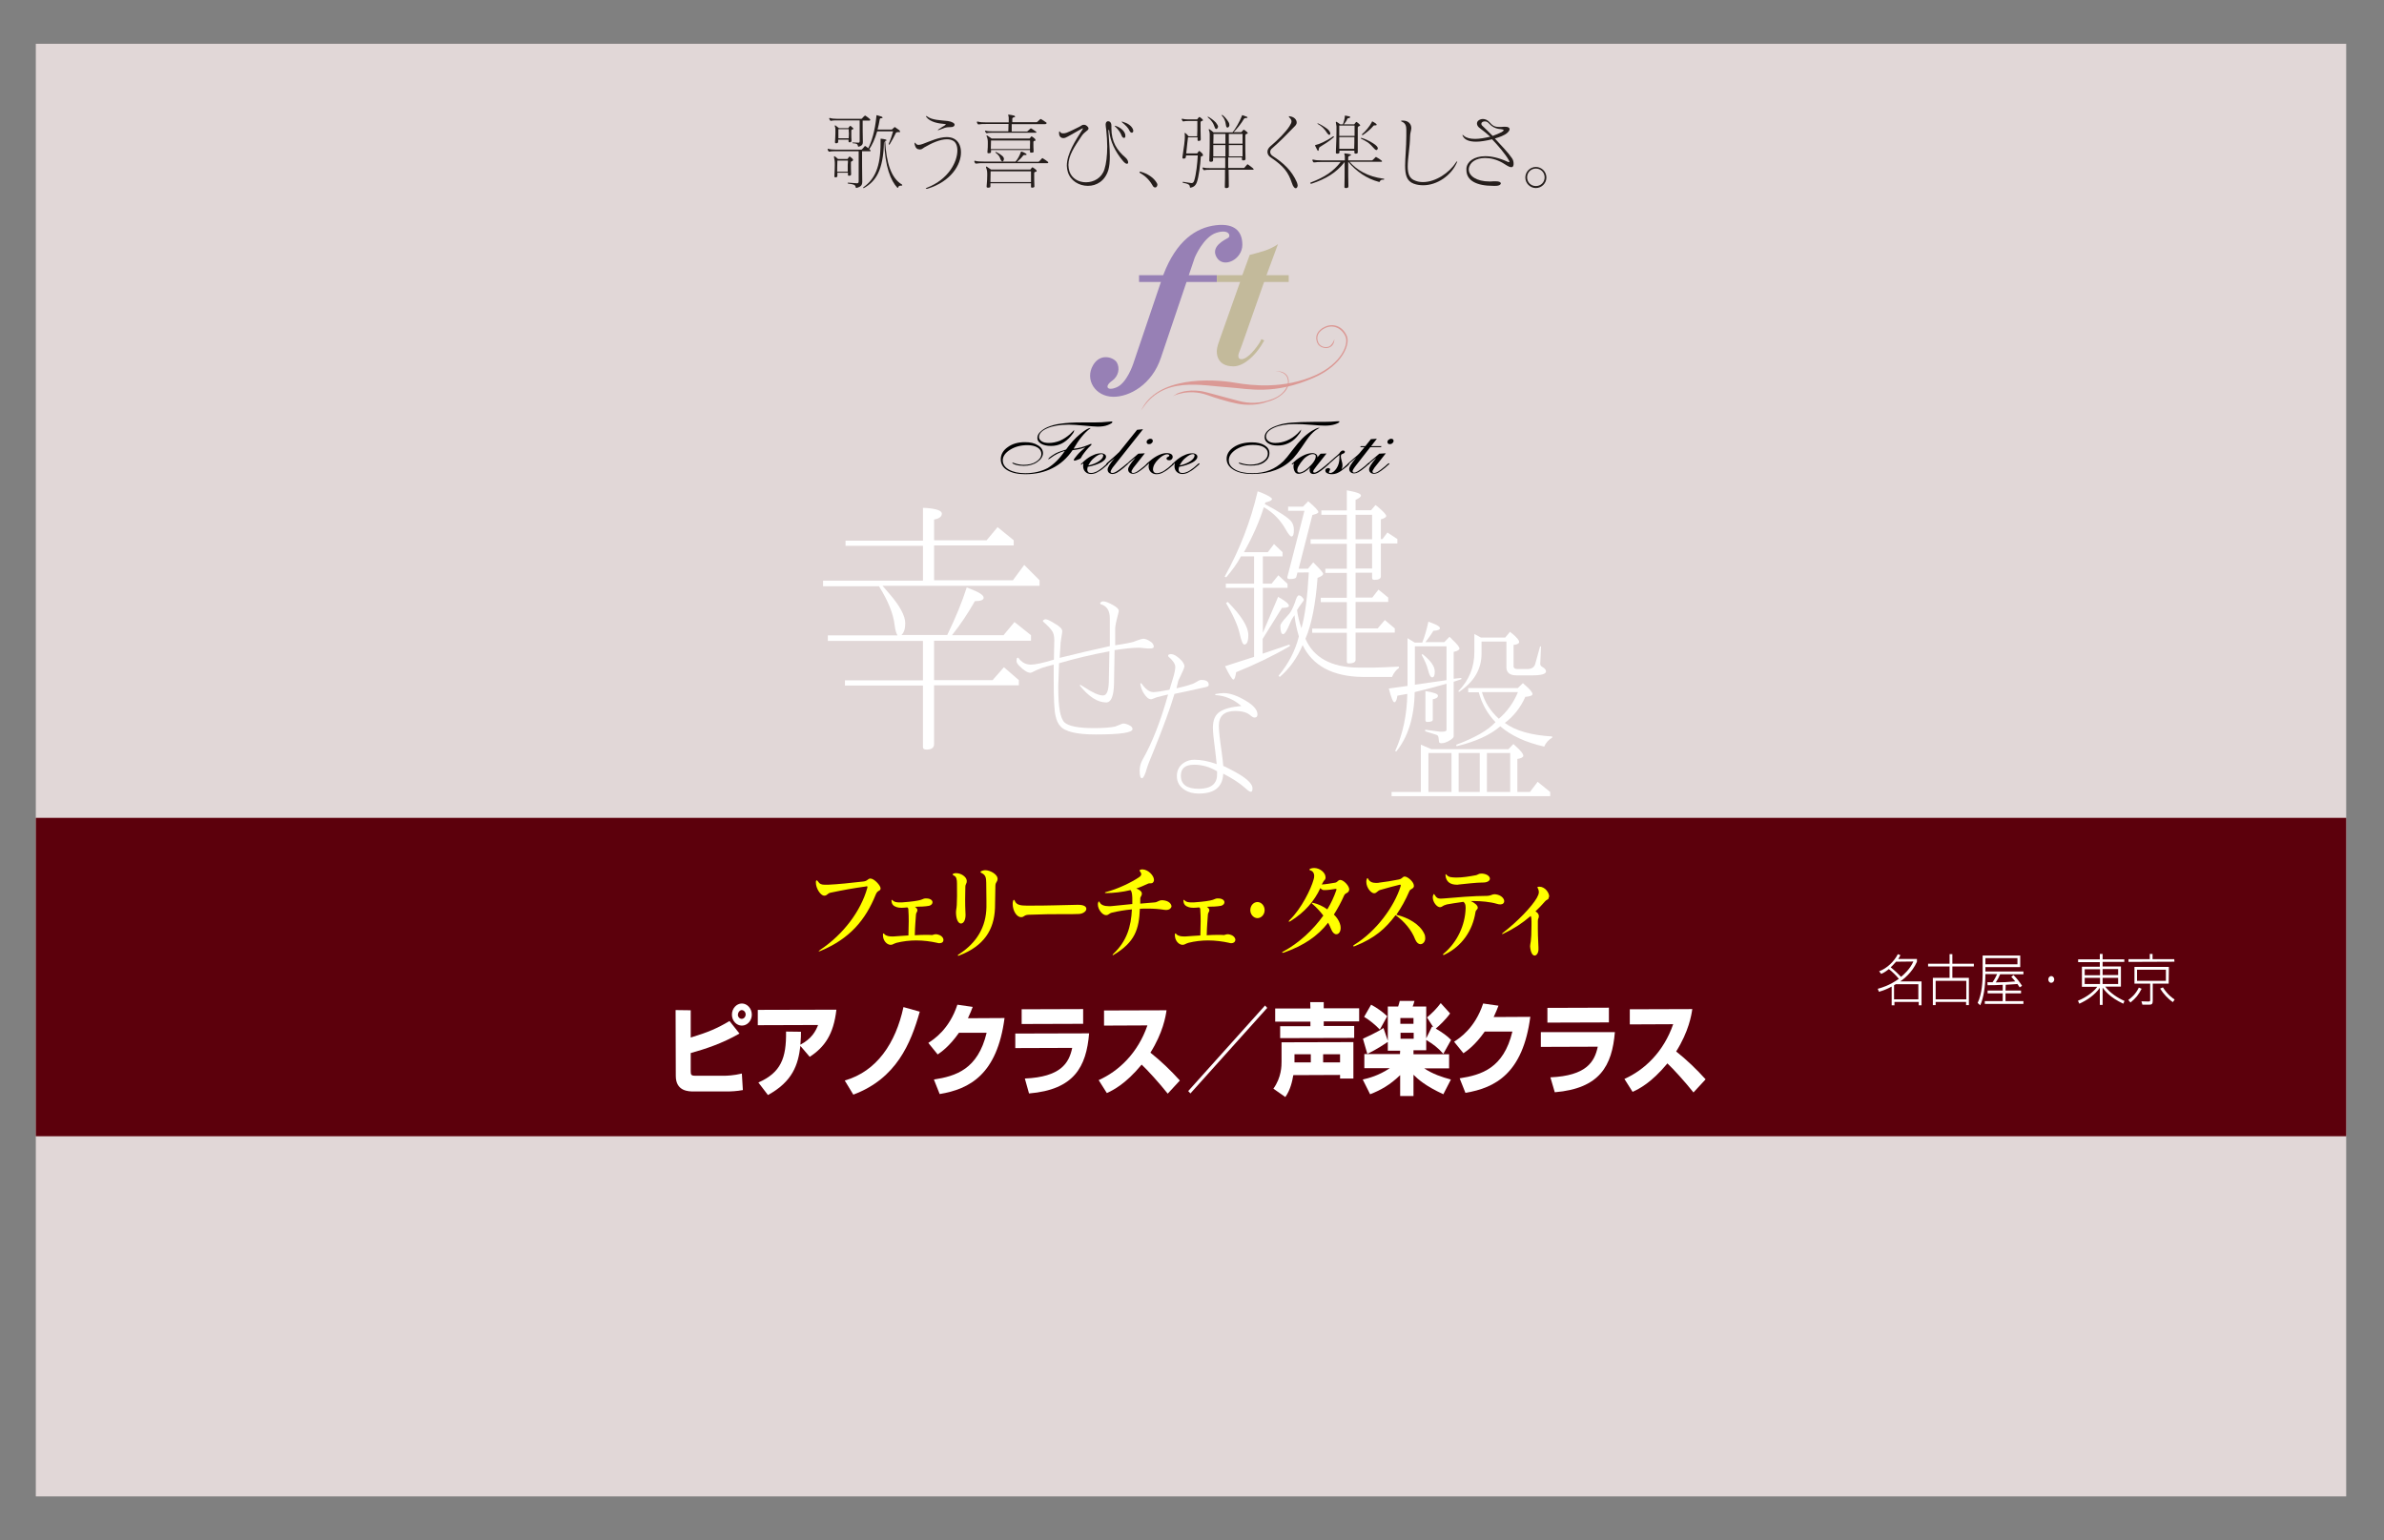
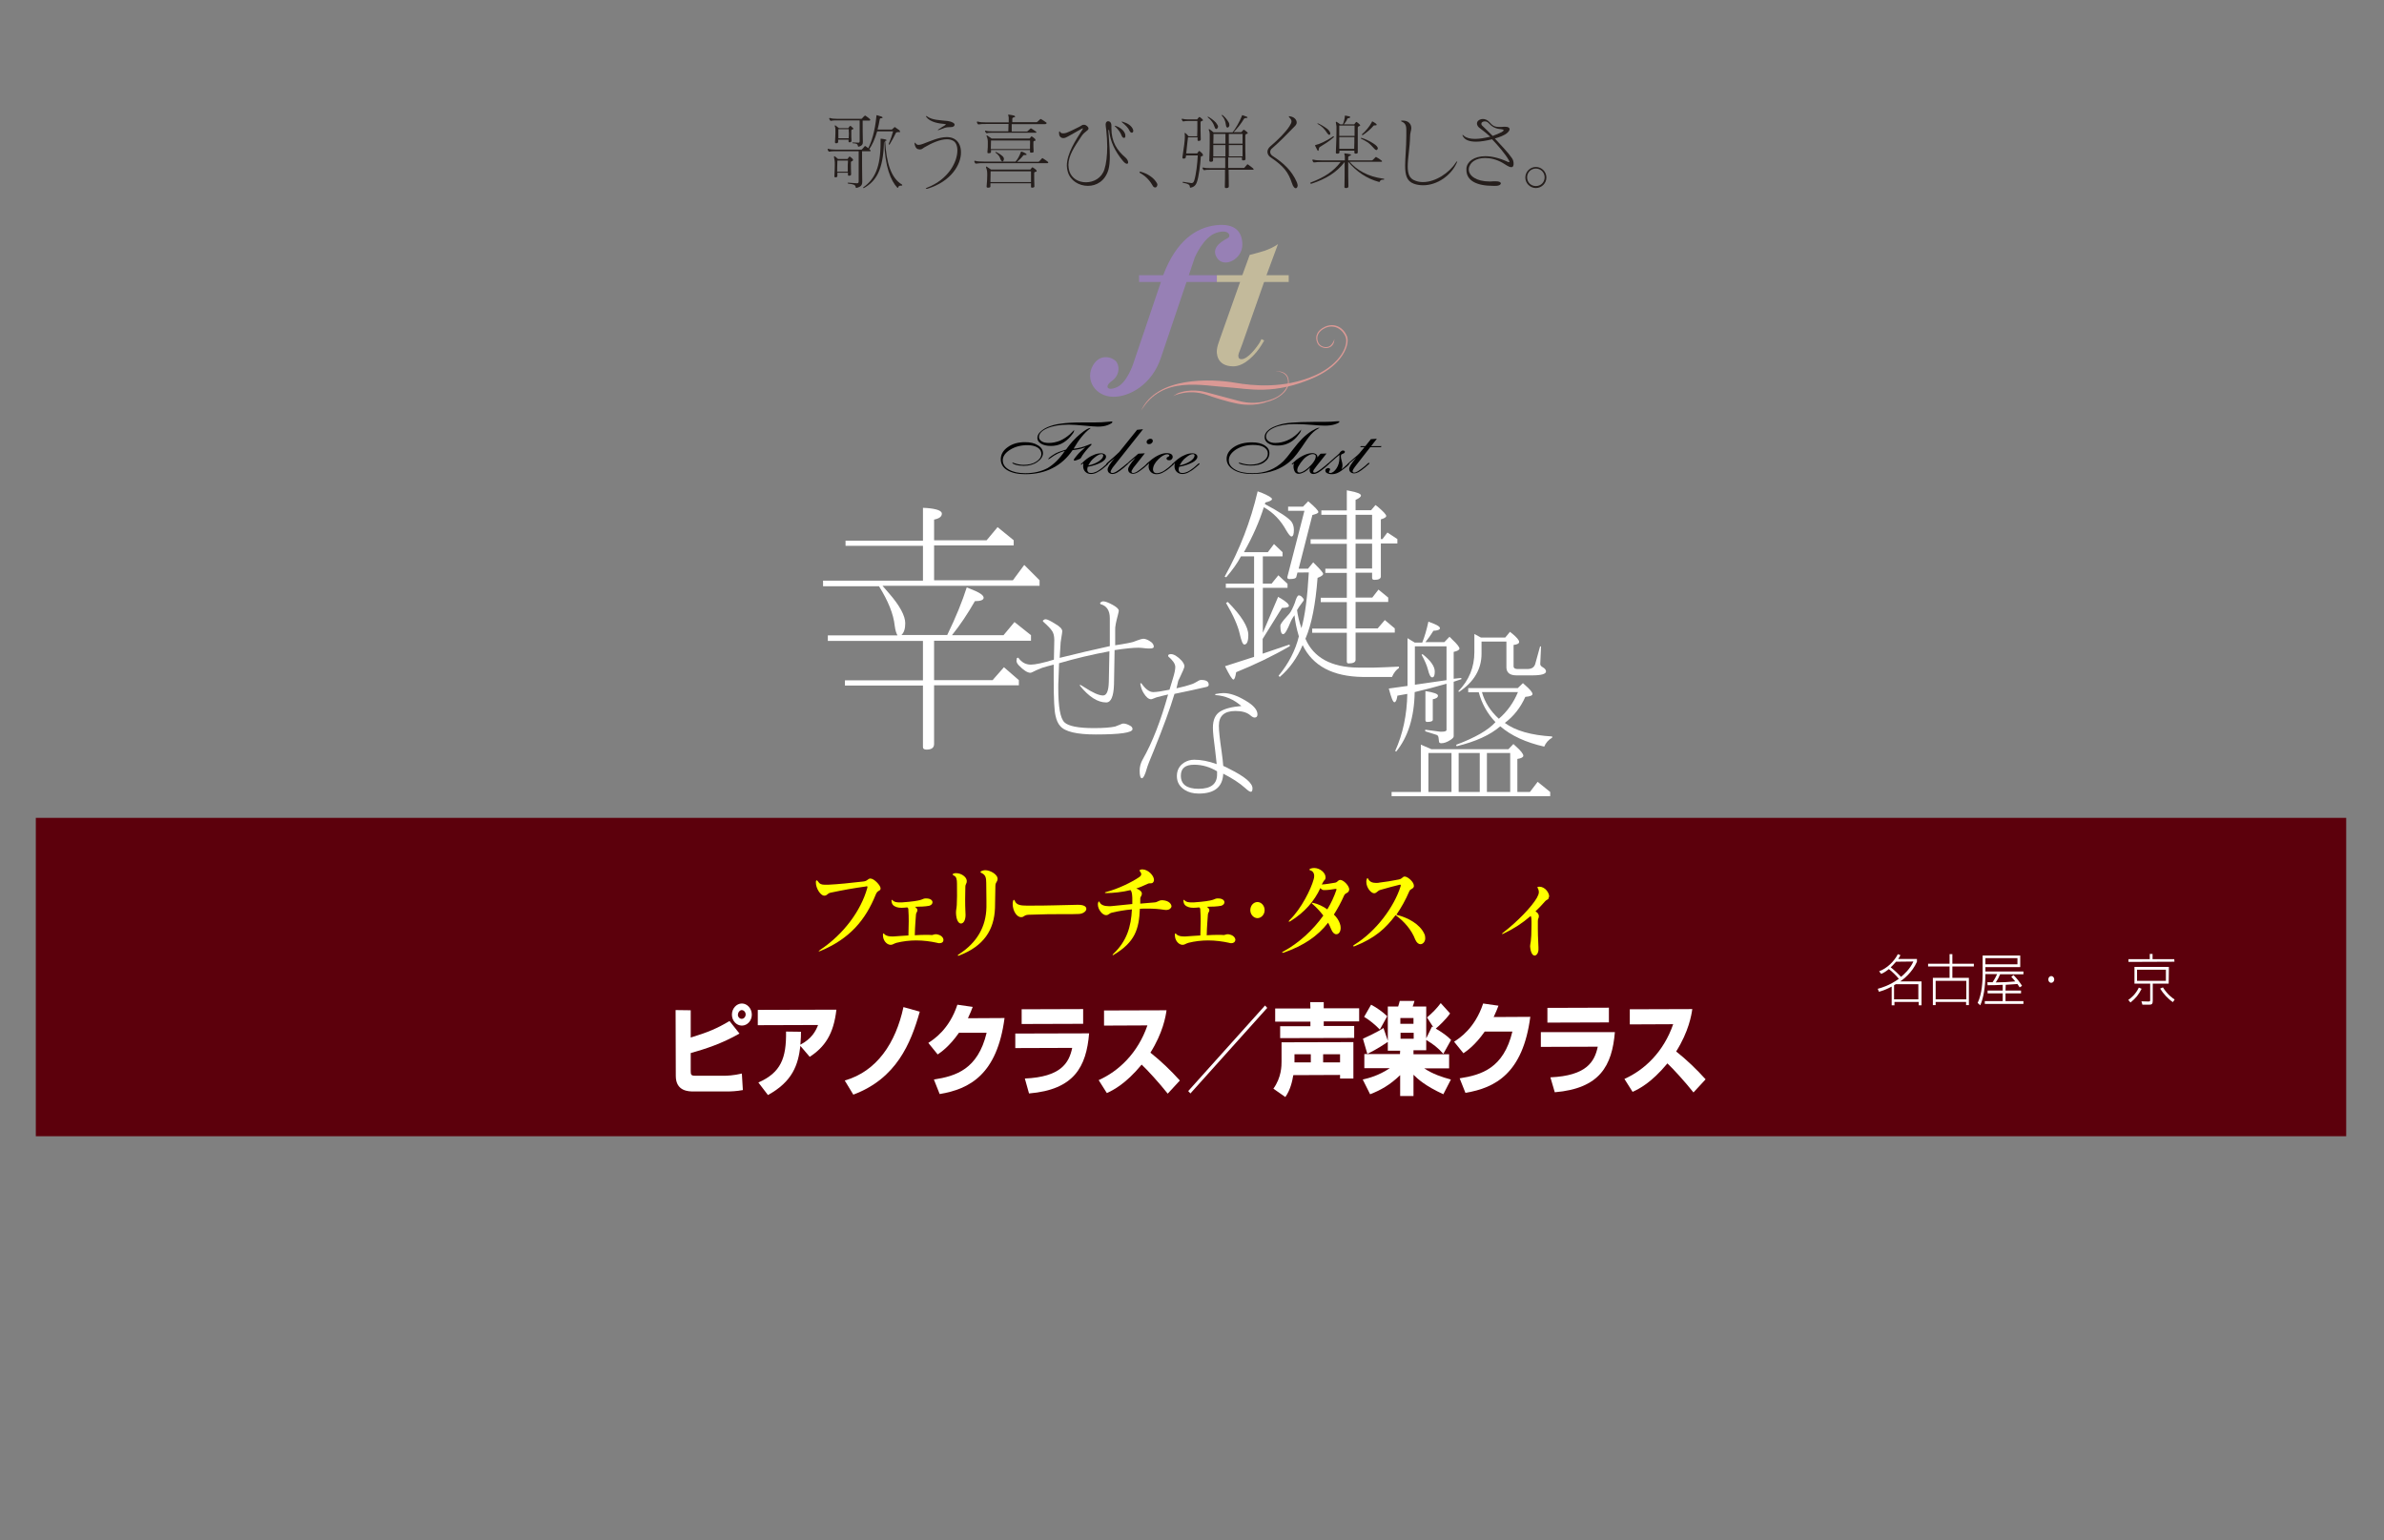
<svg xmlns="http://www.w3.org/2000/svg" version="1.1" id="レイヤー_1" x="0px" y="0px" viewBox="0 0 1198 774" style="enable-background:new 0 0 1198 774;" xml:space="preserve">
  <rect x="0" y="0" width="1198" height="774" fill="#808080" stroke="none" />
  <style type="text/css">
	.st0{fill:#E1D7D7;}
	.st1{fill:#FFFFFF;}
	.st2{fill:#9780B5;}
	.st3{fill:#C3BA9B;}
	.st4{fill:#DB9995;}
	.st5{fill:#251E1C;}
	.st6{fill:#5C000C;}
	.st7{fill:#FFFF00;}
</style>
-   <rect x="18" y="22" class="st0" width="1161" height="730" />
  <g>
    <path class="st1" d="M463.8,255.2c1,0.1,1.6,0.1,1.9,0.1c5.1,0.4,7.6,1.4,7.6,2.8c0,1.5-1.3,2.5-3.9,3v10.4h26.4l5.5-6.6l8.1,6.6   v2.6h-40v17.5h39.6l5.7-7.7l7.7,7.7v2.8h-78.9c1.2,1.4,2.3,2.6,3.2,3.7c5.5,6.3,8.2,11.4,8.2,15.1c0,2.7-0.6,4.7-1.9,5.9H476   c4.4-9,7.6-17,9.8-23.9c1,0.4,1.7,0.7,2,0.8c4.4,1.7,6.5,3.1,6.5,4.4c0,1.1-1.5,1.7-4.4,1.7c-3.6,6.3-7.4,12-11.5,17.1h25.9   l5.5-6.6l8.3,6.6v2.8h-48.7v19.8h29.4l5.7-6.5l7.5,6.5v2.6h-42.6v29.5c0,1.9-1.3,2.8-3.8,2.8c-1.2,0-1.8-0.4-1.8-1.3v-30.9h-39.2   v-2.6h39.2v-19.8H416v-2.8h35c-0.6-1-1.1-2.6-1.4-4.9c-0.6-5.7-3.2-12.3-7.9-19.8h-28.1v-2.8h50.2v-17.5h-38.9v-2.6h38.9V255.2z" />
    <path class="st1" d="M560.2,324.3c2.4-0.3,5-0.8,8-1.4c0.7-0.1,1.7-0.4,3.1-1c1.6-0.6,2.7-0.9,3.2-0.9c0.9,0,2.1,0.4,3.3,1.2   c1.4,0.8,2,1.8,2,2.8c0,0.6-0.7,0.9-2.1,0.9c-0.4,0-1.1,0-2-0.1c-1.7-0.2-2.9-0.3-3.6-0.3c-2.7,0-6.7,0.4-12,1.2l-0.3,17.3   c-0.2,6-1.5,9-3.9,9c-4.3,0-8.7-2.8-13.3-8.5l0.2-0.4c0.6,0.4,1.3,0.8,2,1.2c4.3,2.8,7.4,4.2,9.5,4.2c1.8,0,2.8-2.3,2.9-6.9   l0.3-15.3c-8.7,1.6-17.1,3.6-25.3,6l-0.3,8.6c-0.1,1.1-0.1,2.3-0.1,3.8c0,9.5,1,15.3,3.1,17.3c2,1.9,6.9,2.9,14.8,2.9   c5,0,8.5-0.3,10.7-0.8c0.5-0.2,1.3-0.5,2.3-0.9c0.9-0.4,1.4-0.6,1.7-0.6c1.1,0,2.3,0.4,3.5,1.1c0.8,0.4,1.2,1,1.2,1.7   c0,1.8-6.2,2.7-18.5,2.7c-9.5,0-15.4-1.4-17.8-4.2c-1.1-1.2-1.9-2.9-2.4-5.3c-0.6-2.4-0.9-8.3-0.9-17.7V334c-1.8,0.4-3.7,1-5.8,1.6   c-0.8,0.3-1.7,0.7-2.9,1.2c-1.6,0.8-2.6,1.3-3,1.3c-1.5,0-3.5-1.3-5.9-3.8c-0.7-0.8-1.1-1.5-1.1-2.2c0-0.2,0.1-0.7,0.2-1.4l0.7-0.2   c1.6,2.3,3.7,3.5,6.3,3.5c2.2,0,6-0.8,11.6-2.5l0.2-9.8c0-2.1-0.4-3.6-1.1-4.6c-0.7-1.1-2.2-2.7-4.6-4.8v-0.5   c0.5-0.4,0.9-0.6,1.4-0.6c0.7,0,2.2,0.7,4.6,2.2c2.5,1.4,3.7,2.7,3.7,3.8c0,0.1,0,0.4-0.1,1l-0.7,4.5l-0.5,7.9   c8.7-2.2,17.1-4.1,25.2-5.9v-14.1c0-3.8-1.6-6.2-4.7-7l-0.2-0.6c0.6-0.6,1.1-0.8,1.6-0.8c1,0,2.6,0.6,4.8,1.8c2,1.1,3,2.1,3,2.9   c0,0.2-0.1,0.9-0.4,2c-1,3.7-1.5,6.2-1.4,7.7V324.3z" />
    <path class="st1" d="M591.2,345.9c2.8-0.6,5.5-1.3,8.3-2.3c0.5-0.2,1.2-0.6,2.1-1.1c0.9-0.6,1.5-0.8,2-0.8c2.6,0,3.8,0.8,3.8,2.4   c0,0.6-0.4,0.9-1.1,1.1c-4.3,1-9.7,2.2-16.1,3.5c-2.2,7.4-5.7,16.9-10.4,28.5c-2.1,4.9-3.2,7.9-3.5,9c-0.9,3.3-1.8,4.9-2.5,4.9   c-0.7,0-1.1-1.3-1.1-3.8c0-2,0.5-3.9,1.6-5.8c4.8-8.4,9-19.3,12.7-32.5c-1.7,0.4-3.5,0.8-5.3,1.3c-0.5,0.1-1,0.3-1.7,0.6   c-0.8,0.3-1.3,0.5-1.5,0.5c-1.3,0-2.5-1-3.8-3.1c-0.9-1.4-1.4-3-1.7-4.8l0.5-0.2c2.1,3,4.1,4.5,6,4.5c1.6,0,4.3-0.4,8.2-1.2   l1.7-5.6c0.8-2.6,1.2-4.5,1.2-5.8c0-1.6-1.2-3.3-3.5-5.3l-0.1-0.7c0.3-0.3,0.8-0.5,1.3-0.5c1.6,0,3.4,1.1,5.5,3.3   c0.9,1.1,1.4,2,1.4,2.9c0,0.3-0.3,1.1-0.8,2.3c-0.2,0.3-0.5,1.1-1.1,2.4c-0.7,1.4-1.1,2.3-1.2,2.5L591.2,345.9z M614.7,384.9   c1,0.4,2,0.9,3.1,1.5c7.8,3.9,11.6,7.1,11.6,9.8c0,1.1-0.3,1.7-0.8,1.7c-0.6,0-1.5-0.6-2.9-1.9c-2.8-2.5-6.5-4.9-11-7.2   c-0.3,6.7-4.4,10-12.3,10c-2.8,0-5.1-0.6-7-1.8c-2.7-1.7-4-4-4-7c0-2.9,1.2-5.2,3.7-6.8c1.5-0.9,3.1-1.4,5-1.4   c3.4,0,7.2,0.7,11.3,2.2c-0.2-1.7-0.4-4.1-0.8-7.2c-0.7-5.2-1.1-8.9-1.1-11.1c0-3.9,1.2-6.6,3.6-8.1c2.4-1.5,5.9-2.4,10.7-2.8   c-3.8-3.3-8.1-5.2-13.1-5.5v-0.5c1.7-0.3,3-0.5,4.1-0.5c3.3,0,7,1.3,11.3,3.9c3.9,2.3,5.8,4.6,5.8,6.8c0,1.1-0.5,1.6-1.5,1.6   c-0.5,0-1.3-0.4-2.3-1.3c-1.6-1.3-4-2-7.3-2c-5.6,0-8.3,2.5-8.3,7.4c0,2.6,0.5,7,1.4,13.1C614.3,380.8,614.6,383.2,614.7,384.9z    M611.6,387.6c-3.7-2.2-7.5-3.3-11.5-3.3c-4.5,0-6.7,1.8-6.7,5.5c0,4.4,3,6.6,8.9,6.6c6.2,0,9.3-2.4,9.3-7.2V387.6z" />
    <path class="st1" d="M632,246.9c0.8,0.3,1.4,0.6,1.7,0.6c3.6,1.5,5.5,2.6,5.5,3.3c0,0.6-1.1,1.2-3.3,1.7l-0.3,0.8   c7.5,4,12,7,13.4,8.9c0.8,1.1,1.2,2.5,1.2,4.1c0,2.2-0.4,3.3-1.2,3.3c-0.6,0-1.4-1-2.6-3c-2.8-5.1-6.5-9-11.3-11.7   c-2.3,7.3-5.6,14.8-10,22.6h12l3.1-4.1l4.3,4.1v2.1h-9.9v13.7h4.4l3.4-4.2l4.6,4.3v2h-12.4v22.6l7.7-18.1c0.4,0.3,0.8,0.6,1.3,0.8   c2.8,1.7,4.1,2.9,4.1,3.8c0,0.6-1.2,1-3.5,1l-9.7,15.6v7.4l13.5-4.6l0.2,0.8c-8.8,5.1-17.8,9.4-27,13.1c-0.4,2.4-0.8,3.7-1.4,3.7   c-0.6,0-2-2.2-4.2-6.7l14.6-4.7v-34.7H616v-2.1h14.2v-13.7h-6.6c-1.9,3.6-4.4,7-7.4,10.5l-0.8-0.3C623,276.2,628.5,261.9,632,246.9   z M617,302.5c6.9,7,10.3,12.5,10.3,16.6c0,3.2-0.7,4.8-2,4.8c-0.8,0-1.5-1.8-2.3-5.3c-0.9-4.1-3.2-9.3-6.9-15.6L617,302.5z    M657.4,251.9c3.4,2.9,5.1,4.7,5.1,5.4c0,0.6-1,1-3,1.5l-6.9,27h4.7l2.6-3.2c0.4,0.4,0.8,0.8,1,1c2.6,2.6,4,4.2,4,4.8   s-0.9,1.3-2.8,2c-1,13.2-3,23.5-6.1,30.6c4.1,9.5,13,14.4,26.7,14.5h7.8c2.9-0.1,7.1-0.2,12.5-0.5v0.7c-1.4,0.9-2.6,2.4-3.5,4.5   h-14.7c-15-0.2-25.1-5.5-30.2-16c-2.8,6.5-6.6,11.8-11.5,16l-0.6-0.6c5.1-6.2,8.5-12.8,10.2-19.8c-1.2-4-1.9-7.6-2.2-10.6   c-0.2,0.3-0.4,0.6-0.7,1c-0.5,0.8-0.9,1.5-1.2,2.2c-1.7,4.2-2.9,6.3-3.8,6.3c-0.9,0-1.4-1.4-1.4-4.3c0-0.6,1-2.1,3.1-4.4   c0.4-0.5,0.9-1,1.5-1.7c0.8-1,1.7-2.8,2.7-5.4c0.7-2.4,1.3-3.7,2-3.7c0.8,0,1.5,0.6,2.3,1.7c0.1,0.2,0.2,0.4,0.2,0.5   c0,0.3-0.4,0.9-1.1,1.8c-0.9,1.2-1.7,2.3-2.3,3.4c0.3,2.5,1,5.5,2.2,9.1c1.8-6.3,3-15.6,3.7-28H652l-0.6,2.3c-0.2,0.7-1.3,1-3.5,1   c-0.7,0-1-0.3-1-1l8.6-33.3h-8.2v-2.1h7.5L657.4,251.9z M676.8,246.4l1.5,0.3c3.8,0.7,5.6,1.5,5.6,2.3c0,0.7-0.9,1.4-2.7,2.2v5.2   h7.8l2.2-2.6c0.6,0.4,1,0.7,1.2,0.9c2.8,2.4,4.2,3.9,4.2,4.6c0,0.6-0.9,1.2-2.7,1.7v9.9h0.8l2.5-3.3l5,3.3v2.2h-8.3v16.6   c0,1.1-1.1,1.7-3.2,1.7c-0.8,0-1.2-0.3-1.2-1v-2.6h-8.3v12.5h8.4l3.1-4l4.9,4v2.2h-16.4v13.3h11.1l3.6-4.2l5,4.2v2.1h-19.7v13.7   c0,1.2-1.2,1.8-3.5,1.8c-0.6,0-0.9-0.3-0.9-1v-14.4h-17.4v-2.1h17.4v-13.3h-13.1v-2.2h13.1v-12.5h-10.8v-2.1h10.8v-12.5h-18.2V271   h18.2v-12.3H664v-2.2h12.8V246.4z M681.2,258.7V271h8.3v-12.3H681.2z M681.2,273.2v12.5h8.3v-12.5H681.2z" />
    <path class="st1" d="M717.8,312.4c0.7,0.3,1.1,0.4,1.3,0.5c3,1.1,4.5,2,4.5,2.8c0,0.7-1.1,1.2-3.3,1.3c-1.4,2.3-2.8,4.2-4,5.7h9.5   l2.6-2.7c0.7,0.7,1.2,1.1,1.3,1.3c2.5,2.3,3.7,3.9,3.7,4.6c0,0.7-1,1.3-2.9,1.7v13.5l3.8-0.4l0.1,0.6l-3.9,1.3V370   c0,0.6-0.6,1.2-1.7,1.9c-1.7,1.1-3.2,1.6-4.5,1.6c-0.8,0-1.2-0.3-1.2-1l-0.2-1.7c-0.1-0.8-0.4-1.3-1-1.5l-5.7-1.8v-0.8l7.5,1   c0.4,0,0.7,0,0.9,0c1.5,0,2.3-0.3,2.3-0.9v-23.2c-4.8,1.4-10.1,2.8-16,4.2c-0.2,12.7-3.4,22.7-9.3,29.9l-0.5-0.3   c3.9-8.6,5.9-18.2,6.1-28.7l-5,0.9l-0.1,0.7c-0.3,1.7-0.8,2.6-1.4,2.6c-0.7,0-1.6-2.3-2.8-6.9l9.4-1.3v-24l3.6,2.2h3.8   C715.9,320,716.9,316.5,717.8,312.4z M760.5,373.9c0.5,0.4,0.9,0.8,1.2,1.1c2.6,2.3,3.8,3.9,3.8,4.8c0,0.7-1,1.3-3,1.6V398h6.3   l3.9-5.1l6.3,5.1v2.1h-79.7V398h14.7v-23.8l5.3,2.3h38.7L760.5,373.9z M711,324.8v19.3l15.9-2.3v-17H711z M714.8,328.7   c4.2,3.3,6.2,6.2,6.2,8.8c0,1.9-0.4,2.9-1.3,2.9c-0.8,0-1.5-1.3-2.1-3.8c-0.6-2.3-1.7-4.8-3.2-7.5L714.8,328.7z M716.4,347.3   c4.2,0.7,6.2,1.4,6.2,2.3c0,0.9-0.9,1.5-2.6,1.8v10.3c0,0.7-0.9,1.1-2.8,1.1c-0.6,0-0.9-0.3-0.9-0.9V347.3z M717.8,378.4V398h11.6   v-19.6H717.8z M765.3,343.3c0.7,0.6,1,0.9,1.1,1c2.4,2.1,3.7,3.6,3.7,4.5c0,0.7-1.2,1.2-3.6,1.4c-2.4,5.4-5.9,9.8-10.3,13.1   c5.3,3.9,13.2,6.2,23.8,6.8v0.6c-1.9,1.1-3.2,2.6-4,4.5c-9.3-2.1-16.6-5.5-22.1-10.2c-5.1,4.4-12.4,7.7-21.9,10l-0.3-0.7   c9.6-3.6,16.2-7.4,19.8-11.4c-4.2-4.4-6.9-9.4-8.4-15h-5.3v-2.1h24.9L765.3,343.3z M758.8,317.5c0.6,0.5,0.9,0.8,1.1,0.9   c2.3,1.9,3.5,3.3,3.5,4.2c0,0.8-1,1.3-2.8,1.5v10.8c0,0.8,0.6,1.2,1.7,1.3h5.6c1.9-0.1,3.1-0.9,3.6-2.6l2.4-8.7l0.5-0.1l-0.4,8.9   c0,0.7,0.5,1.2,1.4,1.7c1,0.6,1.5,1.3,1.5,2c0,1.3-2.3,2-7,2h-7.8c-3.3,0-5-1.3-5.1-3.9v-13.1h-12.5v6.1c0,7.8-3.8,14.2-11.3,19.2   l-0.4-0.3c5.4-5.5,8.1-12.1,8.1-19.7v-9.1l3.3,1.8h12.2L758.8,317.5z M733,378.4V398h10.6v-19.6H733z M744.7,347.8   c1.4,5.1,4.3,9.6,8.5,13.4c4.2-3.6,7.4-8.1,9.6-13.4H744.7z M747.2,378.4V398h11.7v-19.6H747.2z" />
  </g>
  <g>
    <path class="st2" d="M583.4,179.7l17-50.3c0,0,4.3-10.3,10.8-12.4c6.5-2.1,7.4,1.6,6,2.5c-1.4,0.9-9.3,4.3-5.7,10   c3.4,5.5,12.8,0.9,12.8-6.5c0-6.3-3.4-11-13.4-9.8c-9.9,1.2-19.8,7.8-26.3,24.9L569.4,183c0,0-3.1,9.4-8.2,11.6   c-4.8,2.1-6.4-0.4-2.4-3.2c3.3-2.3,4.1-6.4,2.4-9.3c-1.5-2.4-8.1-5-11.9,1.4c-4.3,7.3,1.1,15.8,10.1,15.9   C567.4,199.5,578.9,193.4,583.4,179.7z" />
    <rect x="572.4" y="138.3" class="st2" width="39.1" height="3.4" />
    <rect x="611.5" y="138.3" class="st3" width="36.1" height="3.4" />
    <path class="st3" d="M623.7,139.9l4.3-11.8c5.3-1.4,9.7-2.3,14.2-5.4l-6.4,17.3l-0.6,1.8l-11,31.3c-0.7,2.1-1.8,4.4-1.9,5.3   c-0.1,1.7,0.6,2.1,1.6,2.1c3.1,0,7.6-5.8,9.3-8.7l0.7-1.4l1.4,0.7l-1.5,2.5c-2.8,4.5-8.4,10.5-14,10.5c-8.9,0-8.4-7.4-8.3-8.2   c0.1-1.6,0.9-3.8,1.6-5.8l10-28.2L623.7,139.9z" />
    <path class="st4" d="M641.1,186.6c0,0,6.8-0.2,6.1,6.2c0,0-0.7,5-7.7,7.7c-6.3,2.4-11.8,2.4-17.3,0.9c-5.6-1.5-13.9-3.7-15.7-4.2   c-1.7-0.5-8.4-2.1-14.8,0.5c0,0-1.7,1-2.3,1.4c0,0,7.5-4,17.2-0.6c10.2,3.6,14.8,4.2,15.5,4.4c0.7,0.2,8.2,1.5,14.7-1   c0,0,5.3-1.1,8.7-4.9c1.8-2.1,1.9-3.4,2.1-4.4c0.2-1.8-0.1-6.5-7-6" />
    <g>
      <path class="st4" d="M670.5,170.4c-0.3,1.5-1.6,3.3-2.6,3.7c-1.7,0.8-4.4,0.2-5.4-1.9c-1.4-3,0-5.8,3.5-7.4    c3.9-1.8,8.2,0,10.1,4.3c1.8,4-2.2,13.6-15,19.4c-15.9,7.2-32.4,5.2-40.1,3.9c-12.5-2.2-39.8-3.2-47.6,14    c10.7-17.9,30.6-12.5,44.5-11.7c9.2,0.6,22.4,4.1,42.8-5.1c14.2-6.4,17.9-16.8,16.1-20.8c-2.3-5.2-7.1-6.4-11-4.6    c-3.9,1.8-5.3,4.9-3.8,8.2c1,2.3,4.3,3,6,2.2C669.8,173.9,670.6,172.1,670.5,170.4z" />
    </g>
    <g>
      <path d="M535.1,226.6c-2.6,0.7-5,1.9-7.2,3.6c-0.6,0.4-0.9,0.6-1,0.6c0,0-0.1,0-0.1,0c0,0,0,0,0-0.1c0-0.2,0.2-0.4,0.6-0.8    c0.4-0.3,1-0.8,1.8-1.3c0.9-0.6,1.8-1.1,2.9-1.5c1.1-0.4,2.3-0.8,3.6-1.2c2.2-3.1,4.5-5.6,7-7.7c2.5-2.1,4.2-3.1,5.2-3.1    c0.1,0,0.1,0,0.1,0c0,0,0,0,0,0.1c0,0-0.1,0.1-0.4,0.3c-2.8,2.1-5.5,5.5-8.1,10c2.5-0.2,5-0.9,7.6-2c0.6-0.3,1-0.4,1.1-0.4    c0.1,0,0.2,0,0.3,0.1c0.1,0,0.1,0.1,0.1,0.1c0,0-0.2,0.2-0.5,0.6c-1.6,1.5-3,3.2-4.3,5.1c-0.1,0.1-0.2,0.3-0.3,0.6    c-0.3,0.5-0.6,0.9-0.9,1c-0.4,0.2-0.9,0.4-1.5,0.6c-0.6,0.2-1,0.3-1.2,0.3c-0.1,0-0.1,0-0.2-0.1c0-0.1-0.1-0.2-0.1-0.3    c0-0.3,0.6-1.1,1.7-2.4c1.1-1.3,2.5-2.6,4.1-3.9c-1,0.4-2,0.6-3.1,0.9c-1,0.2-2.1,0.4-3.3,0.5c-2.8,4.1-6.2,7.1-10.2,9.1    c-3.9,2-8.5,3-13.6,3c-3.8,0-6.8-0.7-9-2c-2.2-1.3-3.3-3.2-3.3-5.5c0-2.4,1.2-4.5,3.5-6.1c2.3-1.7,5.2-2.5,8.7-2.5    c2.7,0,4.8,0.5,6.5,1.6c1.7,1,2.5,2.4,2.5,3.9c0,1.7-1,3.2-2.9,4.5s-4.2,1.9-6.8,1.9c-1.4,0-2.8-0.2-3.9-0.5    c-1.2-0.4-1.8-0.7-1.8-1c0,0,0-0.1,0.1-0.1c0,0,0.1,0,0.2,0c0.1,0,0.3,0.1,0.6,0.2c1.6,0.6,3.2,0.9,4.8,0.9c2.5,0,4.6-0.5,6.3-1.6    c1.7-1.1,2.6-2.4,2.6-3.9c0-1.3-0.6-2.4-1.9-3.2c-1.3-0.8-3-1.2-5.1-1.2c-3.4,0-6.3,0.8-8.7,2.3c-2.4,1.5-3.7,3.3-3.7,5.3    c0,1.9,1,3.5,3.1,4.7c2.1,1.2,4.8,1.8,8.2,1.8c4.4,0,8.1-0.9,11.3-2.6C529.6,233.3,532.5,230.5,535.1,226.6z M539.7,216.6    c0,0.2-0.1,0.6-0.4,1c-0.3,0.4-0.7,1-1.3,1.7c-1.4,1.6-2.9,2.8-4.5,3.6c-1.6,0.8-3.4,1.2-5.4,1.2c-2,0-3.7-0.4-4.9-1.1    c-1.3-0.8-1.9-1.7-1.9-2.9c0-1,0.4-2,1.3-2.9c0.9-0.9,2.1-1.8,3.7-2.5c1.9-0.8,4.2-1.5,6.9-1.8c2.7-0.4,6.1-0.6,10.4-0.6    c0.3,0,1.1,0,2.5,0s2.5,0,3.5,0c2.6,0,5.3-0.1,7.9-0.4c0.5,0,0.8-0.1,1-0.1c0.1,0,0.3,0,0.4,0.1c0.1,0.1,0.1,0.1,0.1,0.2    c0,0.4-0.8,0.9-2.3,1.5s-3.2,0.8-5.1,0.8c-1.3,0-3.5-0.2-6.7-0.5c-3.2-0.3-5.8-0.5-7.8-0.5c-4.4,0-8,0.6-10.8,1.8    c-2.8,1.2-4.2,2.7-4.2,4.5c0,0.8,0.5,1.5,1.4,2.1c0.9,0.6,2.1,0.8,3.6,0.8c1.8,0,3.7-0.4,5.5-1.1c1.8-0.8,3.5-1.9,5.1-3.3    c0.4-0.4,0.8-0.8,1.3-1.3c0.4-0.5,0.7-0.7,0.8-0.7c0,0,0.1,0,0.1,0C539.7,216.4,539.7,216.4,539.7,216.6z" />
      <path d="M544.4,232.7c-0.3,0.3-0.5,0.4-0.6,0.6c-0.2,0.1-0.3,0.2-0.4,0.2c-0.1,0-0.1,0-0.2,0c0,0-0.1-0.1-0.1-0.1    c0-0.1,0.2-0.3,0.5-0.6c0.3-0.3,0.8-0.7,1.3-1.2c1.4-1.2,2.8-2.2,4.3-2.8c1.4-0.7,2.8-1,4.1-1c0.8,0,1.4,0.2,1.8,0.5    c0.5,0.3,0.7,0.7,0.7,1.2c0,1-0.8,2-2.5,2.9c-1.7,0.9-3.9,1.7-6.7,2.2c-0.1,0.4-0.1,0.8-0.2,1c0,0.2,0,0.4,0,0.5    c0,0.5,0.2,0.9,0.5,1.2c0.3,0.3,0.8,0.4,1.4,0.4c0.8,0,1.6-0.2,2.5-0.6c0.9-0.4,1.9-1.1,3.2-2.1c0.5-0.4,1-0.9,1.6-1.4    c0.6-0.5,0.9-0.8,1-0.8c0.1,0,0.1,0,0.2,0.1c0.1,0,0.1,0.1,0.1,0.1c0,0.1-0.1,0.3-0.4,0.6c-0.3,0.3-0.9,0.8-1.9,1.6    c-1.3,1.1-2.5,1.8-3.5,2.3c-1,0.5-2,0.7-2.9,0.7c-1.1,0-2.1-0.4-2.8-1.1c-0.7-0.7-1.1-1.7-1.1-2.8c0-0.2,0-0.5,0.1-0.7    C544.3,233.2,544.3,233,544.4,232.7z M546.9,233.9c2-0.4,3.8-1.1,5.3-2.1c1.5-1,2.2-2,2.2-2.9c0-0.2-0.1-0.4-0.2-0.5    c-0.2-0.1-0.3-0.2-0.6-0.2c-1,0-2.2,0.6-3.5,1.7C548.7,230.9,547.7,232.3,546.9,233.9z" />
      <path d="M560.4,230c-0.8,0.7-1.7,1.4-2.6,2.2c-0.9,0.8-1.4,1.2-1.6,1.2c-0.1,0-0.1,0-0.2,0s-0.1-0.1-0.1-0.1    c0-0.1,0.1-0.2,0.2-0.4c0.1-0.2,0.4-0.4,0.8-0.8l1.5-1.3c0.9-0.8,1.8-1.5,2.5-2.2c0.8-0.7,1.2-1.2,1.5-1.4l9-11.2l3-0.3    l-14.1,17.8c-1,1.2-1.6,2-1.8,2.5s-0.4,0.7-0.4,1c0,0.2,0.1,0.4,0.2,0.5c0.2,0.1,0.4,0.2,0.6,0.2c0.6,0,1.2-0.2,1.9-0.6    c0.7-0.4,1.9-1.2,3.6-2.6c0.3-0.3,0.7-0.6,1.2-1c0.5-0.4,0.8-0.6,0.9-0.6c0.1,0,0.1,0,0.2,0.1c0.1,0,0.1,0.1,0.1,0.1    c0,0.1-0.1,0.3-0.4,0.5c-0.3,0.2-0.8,0.7-1.7,1.5c-1.5,1.2-2.7,2.1-3.5,2.5c-0.8,0.4-1.5,0.6-2.1,0.6c-0.7,0-1.3-0.2-1.8-0.6    c-0.5-0.4-0.7-1-0.7-1.7c0-1,1.1-2.8,3.3-5.4L560.4,230z" />
      <path d="M570.5,230c-0.8,0.7-1.7,1.4-2.6,2.2c-0.9,0.8-1.4,1.2-1.6,1.2c-0.1,0-0.1,0-0.1,0c0,0,0,0,0-0.1c0-0.2,0.5-0.7,1.5-1.6    s2.4-2.1,4.3-3.7l3.3-0.2l-4.5,5.7c-1,1.2-1.6,2-1.8,2.5c-0.3,0.4-0.4,0.7-0.4,1c0,0.2,0.1,0.3,0.2,0.5c0.2,0.1,0.3,0.2,0.5,0.2    c0.6,0,1.3-0.2,2.1-0.7c0.8-0.5,1.9-1.3,3.3-2.5c0.3-0.2,0.6-0.5,1-0.9c0.6-0.5,1-0.8,1.1-0.8c0.1,0,0.1,0,0.2,0.1    c0.1,0,0.1,0.1,0.1,0.1c0,0.1-0.1,0.3-0.4,0.5c-0.3,0.2-0.8,0.7-1.7,1.5c-1.5,1.2-2.7,2.1-3.5,2.5c-0.8,0.4-1.5,0.6-2.1,0.6    c-0.7,0-1.3-0.2-1.8-0.6s-0.7-1-0.7-1.7c0-0.9,1.1-2.7,3.2-5.2C570.2,230.4,570.4,230.1,570.5,230z M576.2,222.1    c0-0.4,0.2-0.8,0.6-1.1c0.4-0.3,0.8-0.5,1.3-0.5c0.4,0,0.7,0.1,0.9,0.3s0.3,0.4,0.3,0.8c0,0.4-0.2,0.8-0.6,1.1    c-0.4,0.4-0.8,0.5-1.3,0.5c-0.4,0-0.7-0.1-0.9-0.3C576.3,222.7,576.2,222.4,576.2,222.1z" />
      <path d="M577.5,232.7c-0.2,0.2-0.4,0.4-0.6,0.5s-0.3,0.2-0.4,0.2c-0.1,0-0.2,0-0.2,0c0,0-0.1-0.1-0.1-0.1c0-0.1,0.1-0.3,0.4-0.6    c0.3-0.3,0.8-0.7,1.4-1.2c1.4-1.2,2.8-2.1,4.3-2.8s2.8-1,4-1c0.9,0,1.7,0.2,2.2,0.5c0.5,0.3,0.8,0.8,0.8,1.4    c0,0.5-0.2,0.9-0.5,1.2c-0.3,0.3-0.7,0.5-1.2,0.5c-0.4,0-0.8-0.1-1-0.2s-0.4-0.4-0.4-0.7c0-0.3,0.2-0.6,0.7-0.8    c0.5-0.2,0.7-0.5,0.7-0.7c0-0.2-0.1-0.3-0.3-0.4c-0.2-0.1-0.4-0.2-0.7-0.2c-1.4,0-2.9,0.9-4.6,2.6c-1.7,1.7-2.6,3.4-2.6,5.1    c0,0.5,0.2,1,0.5,1.3s0.8,0.5,1.4,0.5c0.8,0,1.6-0.2,2.5-0.6c0.9-0.4,1.9-1.1,3.2-2.1c0.5-0.4,1.1-0.9,1.6-1.4    c0.6-0.5,0.9-0.8,1-0.8c0.1,0,0.1,0,0.2,0.1c0.1,0,0.1,0.1,0.1,0.1c0,0.1-0.1,0.3-0.4,0.6c-0.3,0.3-0.9,0.8-1.9,1.6    c-1.3,1.1-2.5,1.8-3.5,2.3s-2,0.7-3,0.7c-1.1,0-2.1-0.4-2.8-1.1c-0.7-0.7-1.1-1.7-1.1-2.8c0-0.2,0-0.5,0.1-0.7    C577.3,233.3,577.4,233,577.5,232.7z" />
      <path d="M590.3,232.7c-0.3,0.3-0.5,0.4-0.6,0.6c-0.2,0.1-0.3,0.2-0.4,0.2c-0.1,0-0.1,0-0.2,0c0,0-0.1-0.1-0.1-0.1    c0-0.1,0.2-0.3,0.5-0.6c0.3-0.3,0.8-0.7,1.3-1.2c1.4-1.2,2.8-2.2,4.3-2.8c1.4-0.7,2.8-1,4.1-1c0.8,0,1.4,0.2,1.8,0.5    c0.5,0.3,0.7,0.7,0.7,1.2c0,1-0.8,2-2.5,2.9c-1.7,0.9-3.9,1.7-6.7,2.2c-0.1,0.4-0.1,0.8-0.2,1c0,0.2,0,0.4,0,0.5    c0,0.5,0.2,0.9,0.5,1.2c0.3,0.3,0.8,0.4,1.4,0.4c0.8,0,1.6-0.2,2.5-0.6c0.9-0.4,1.9-1.1,3.2-2.1c0.5-0.4,1-0.9,1.6-1.4    c0.6-0.5,0.9-0.8,1-0.8c0.1,0,0.1,0,0.2,0.1c0.1,0,0.1,0.1,0.1,0.1c0,0.1-0.1,0.3-0.4,0.6c-0.3,0.3-0.9,0.8-1.9,1.6    c-1.3,1.1-2.5,1.8-3.5,2.3c-1,0.5-2,0.7-2.9,0.7c-1.1,0-2.1-0.4-2.8-1.1c-0.7-0.7-1.1-1.7-1.1-2.8c0-0.2,0-0.5,0.1-0.7    C590.2,233.2,590.2,233,590.3,232.7z M592.8,233.9c2-0.4,3.8-1.1,5.3-2.1c1.5-1,2.2-2,2.2-2.9c0-0.2-0.1-0.4-0.2-0.5    c-0.2-0.1-0.3-0.2-0.6-0.2c-1,0-2.2,0.6-3.5,1.7C594.6,230.9,593.6,232.3,592.8,233.9z" />
      <path d="M663,215c0,0.1-0.1,0.2-0.4,0.3c-1.8,0.9-3.5,2.5-5.1,4.6c-0.6,0.8-1.8,2.5-3.4,4.9c-1.7,2.5-3.1,4.3-4.2,5.5    c-2.5,2.6-5.5,4.6-8.9,5.9c-3.4,1.3-7.3,2-11.7,2c-3.9,0-7.1-0.7-9.4-2.1c-2.3-1.4-3.5-3.2-3.5-5.5c0-2.3,1.2-4.3,3.6-5.9    c2.4-1.6,5.5-2.4,9.2-2.4c2.6,0,4.7,0.5,6.3,1.5s2.4,2.3,2.4,3.9c0,1.9-0.9,3.4-2.6,4.6c-1.7,1.2-4,1.7-6.9,1.7    c-1.4,0-2.7-0.2-4-0.5c-1.3-0.3-1.9-0.6-1.9-0.9c0-0.1,0-0.1,0-0.1c0,0,0.1,0,0.2,0c0.1,0,0.4,0.1,0.8,0.2    c1.7,0.5,3.2,0.8,4.7,0.8c2.6,0,4.7-0.5,6.4-1.6c1.7-1.1,2.5-2.4,2.5-4.1c0-1.3-0.7-2.3-2-3.1c-1.3-0.8-3.2-1.1-5.5-1.1    c-3.3,0-6.1,0.8-8.5,2.3c-2.4,1.6-3.6,3.4-3.6,5.4c0,2,1.1,3.5,3.2,4.7c2.1,1.2,5,1.8,8.6,1.8c3.3,0,6.2-0.5,8.7-1.5    c2.5-1,4.8-2.5,6.9-4.5c1.1-1.1,2.6-2.9,4.5-5.5c2-2.6,3.6-4.5,4.9-5.8c1.5-1.5,3.1-2.8,4.8-3.9c1.7-1,2.9-1.6,3.6-1.6    C662.8,214.9,662.9,214.9,663,215C663,214.9,663,215,663,215z M653.7,216.5c0,0.2-0.2,0.6-0.5,1.1c-0.4,0.5-0.9,1.2-1.5,1.9    c-1.3,1.5-2.8,2.6-4.4,3.3c-1.7,0.8-3.5,1.1-5.4,1.1c-2,0-3.5-0.4-4.7-1.2c-1.2-0.8-1.7-1.8-1.7-3.1c0-1.2,0.6-2.4,1.8-3.4    c1.2-1.1,3-1.9,5.2-2.6c1.8-0.6,4-1,6.6-1.2c2.5-0.2,6.4-0.4,11.7-0.4h4.8c2.2,0,4.3-0.1,6.4-0.3c0.3,0,0.5,0,0.6,0    c0.2,0,0.3,0,0.4,0c0.1,0,0.1,0.1,0.1,0.1c0,0.5-0.7,0.9-2.2,1.4c-1.5,0.5-3.2,0.7-5.1,0.7c-1.2,0-3.5-0.1-6.8-0.4    c-3.3-0.3-6.1-0.4-8.2-0.4c-4.3,0-7.8,0.6-10.5,1.8c-2.7,1.2-4.1,2.7-4.1,4.5c0,0.9,0.4,1.7,1.3,2.3c0.8,0.6,1.9,0.9,3.3,0.9    c2,0,4-0.4,5.9-1.2c1.9-0.8,3.7-2,5.3-3.5c0.3-0.3,0.7-0.7,1.1-1.2c0.4-0.5,0.7-0.7,0.8-0.7c0,0,0.1,0,0.1,0    C653.6,216.4,653.7,216.4,653.7,216.5z" />
      <path d="M661.7,230.2l1.9-2.2l3-0.1l-5,6.3c-0.7,0.9-1.2,1.6-1.4,1.9c-0.2,0.4-0.3,0.7-0.3,0.9c0,0.2,0.1,0.3,0.2,0.4    c0.1,0.1,0.3,0.1,0.5,0.1c0.4,0,1-0.3,1.8-0.8c0.8-0.5,1.9-1.3,3.1-2.3c0.4-0.3,0.8-0.6,1.2-1s0.8-0.6,0.9-0.6c0.1,0,0.2,0,0.2,0    c0,0,0.1,0.1,0.1,0.1c0,0.1-0.2,0.4-0.5,0.7c-0.3,0.3-0.9,0.8-1.6,1.4c-1.6,1.3-2.8,2.2-3.6,2.6c-0.8,0.4-1.5,0.6-2.2,0.6    c-0.6,0-1.1-0.2-1.4-0.5s-0.5-0.8-0.5-1.4c0-0.2,0-0.3,0-0.5c0-0.2,0.1-0.5,0.2-0.9c-1,1.1-2.1,1.9-3,2.4c-1,0.5-1.9,0.8-2.7,0.8    c-0.8,0-1.5-0.3-1.9-1s-0.7-1.6-0.7-2.7c0-0.3,0-0.6,0.1-0.9c0.1-0.3,0.1-0.6,0.2-0.8c-0.2,0.2-0.4,0.4-0.5,0.5    c-0.2,0.1-0.3,0.2-0.4,0.2c-0.1,0-0.2,0-0.2,0c0,0-0.1-0.1-0.1-0.1c0-0.1,0.2-0.3,0.6-0.7c0.4-0.4,0.9-0.8,1.6-1.4    c1.4-1.1,2.9-2,4.3-2.6s2.8-0.9,3.9-0.9c0.7,0,1.3,0.2,1.8,0.5c0.4,0.3,0.7,0.7,0.7,1.2c0,0.1,0,0.2,0,0.4S661.7,230,661.7,230.2z     M651.9,236.4c0,0.3,0.1,0.6,0.3,0.8c0.2,0.2,0.5,0.3,0.8,0.3c0.5,0,1.1-0.2,1.9-0.6s1.5-1,2.4-1.7c1.2-1.1,2.2-2.1,2.9-3.2    c0.7-1,1-1.9,1-2.7c0-0.3-0.1-0.6-0.4-0.8s-0.6-0.3-1.1-0.3c-0.7,0-1.6,0.3-2.4,0.8c-0.9,0.5-1.8,1.2-2.6,2.2    c-0.8,0.9-1.5,1.9-2,2.8C652.1,234.9,651.9,235.7,651.9,236.4z" />
      <path d="M673.1,228.6c-1.2,0.9-2.4,2-3.6,3.1s-2,1.7-2.1,1.7c-0.1,0-0.1,0-0.2,0c0,0-0.1-0.1-0.1-0.1c0-0.2,1.2-1.3,3.6-3.4    c1-0.8,1.8-1.5,2.3-2c0.3-0.5,0.6-0.9,0.9-1.1c0.3-0.3,0.6-0.4,1-0.4c0.3,0,0.5,0.1,0.7,0.2c0.2,0.1,0.2,0.3,0.2,0.5    c0,0.2-0.1,0.4-0.2,0.5c-0.2,0.1-0.4,0.3-0.7,0.4c-0.1,0-0.2,0.1-0.3,0.1c-0.6,0.2-0.8,0.6-0.8,1.2c0,0.5,0.1,1.2,0.4,2.2    c0.3,1,0.4,1.7,0.4,2.2c0,0.4,0,0.7-0.1,1.1c-0.1,0.3-0.2,0.7-0.4,1.1c0.7-0.6,1.5-1.2,2.2-1.9c0.8-0.7,1.3-1.1,1.4-1.1    c0.1,0,0.1,0,0.2,0.1c0.1,0,0.1,0.1,0.1,0.1c0,0.1-0.1,0.3-0.4,0.6s-0.7,0.7-1.4,1.2c-1.6,1.3-2.8,2.2-3.9,2.7    c-1,0.5-2.1,0.7-3.1,0.7c-0.9,0-1.7-0.2-2.3-0.5s-0.9-0.8-0.9-1.4c0-0.3,0.1-0.6,0.4-0.8c0.3-0.2,0.6-0.4,1-0.4    c0.3,0,0.5,0.1,0.7,0.2s0.3,0.3,0.3,0.5c0,0.1-0.1,0.4-0.3,0.7c-0.2,0.3-0.3,0.6-0.3,0.7c0,0.1,0.1,0.2,0.2,0.3    c0.1,0.1,0.3,0.1,0.5,0.1c1,0,2.1-0.8,3.1-2.3s1.5-3.3,1.5-5.3c0-0.1,0-0.3,0-0.5C673.1,229.3,673.1,229,673.1,228.6z" />
      <path d="M681.5,230c-0.8,0.7-1.7,1.4-2.6,2.2c-0.9,0.8-1.4,1.2-1.6,1.2c-0.1,0-0.1,0-0.1,0c0,0,0,0,0-0.1c0-0.2,0.9-1.1,2.7-2.6    c1.8-1.5,3.1-2.6,3.8-3.6l2-2.4h-2.2l0.4-0.5h2.2l2.8-3.5l3-0.2l-2.9,3.7h5.3l-0.4,0.5h-5.3l-6.8,8.7c-0.7,0.9-1.3,1.7-1.6,2.2    c-0.4,0.6-0.5,1-0.5,1.2c0,0.2,0.1,0.3,0.2,0.5c0.2,0.1,0.3,0.2,0.5,0.2c0.6,0,1.2-0.2,2-0.7s1.9-1.3,3.4-2.5    c0.3-0.3,0.7-0.6,1.1-1c0.5-0.5,0.8-0.7,1-0.7c0.1,0,0.1,0,0.2,0.1c0.1,0,0.1,0.1,0.1,0.1c0,0.1-0.1,0.3-0.4,0.5s-0.8,0.7-1.7,1.5    c-1.5,1.2-2.7,2.1-3.5,2.5c-0.8,0.4-1.5,0.6-2.1,0.6c-0.7,0-1.3-0.2-1.8-0.6s-0.7-1-0.7-1.7c0-0.9,1.1-2.7,3.2-5.2    C681.2,230.4,681.4,230.1,681.5,230z" />
-       <path d="M691.6,230c-0.8,0.7-1.7,1.4-2.6,2.2c-0.9,0.8-1.4,1.2-1.6,1.2c-0.1,0-0.1,0-0.1,0c0,0,0,0,0-0.1c0-0.2,0.5-0.7,1.5-1.6    s2.4-2.1,4.3-3.7l3.3-0.2l-4.5,5.7c-1,1.2-1.6,2-1.8,2.5c-0.3,0.4-0.4,0.7-0.4,1c0,0.2,0.1,0.3,0.2,0.5c0.2,0.1,0.3,0.2,0.5,0.2    c0.6,0,1.3-0.2,2.1-0.7c0.8-0.5,1.9-1.3,3.3-2.5c0.3-0.2,0.6-0.5,1-0.9c0.6-0.5,1-0.8,1.1-0.8c0.1,0,0.1,0,0.2,0.1    c0.1,0,0.1,0.1,0.1,0.1c0,0.1-0.1,0.3-0.4,0.5s-0.8,0.7-1.7,1.5c-1.5,1.2-2.7,2.1-3.5,2.5c-0.8,0.4-1.5,0.6-2.1,0.6    c-0.7,0-1.3-0.2-1.8-0.6s-0.7-1-0.7-1.7c0-0.9,1.1-2.7,3.2-5.2C691.3,230.4,691.5,230.1,691.6,230z M697.2,222.1    c0-0.4,0.2-0.8,0.6-1.1s0.8-0.5,1.3-0.5c0.4,0,0.7,0.1,0.9,0.3s0.3,0.4,0.3,0.8c0,0.4-0.2,0.8-0.6,1.1c-0.4,0.4-0.8,0.5-1.3,0.5    c-0.4,0-0.7-0.1-0.9-0.3C697.3,222.7,697.2,222.4,697.2,222.1z" />
    </g>
  </g>
  <g>
    <path class="st5" d="M452,66.4c0,0-0.1,0-0.1,0c-0.2,0-0.5,0-0.7,0c-0.5,0-0.8,0.1-1,0.4c-1,2-1.8,3.6-3.1,5.7   c-0.1,0.1-0.2,0.2-0.3,0.2c-0.1,0-0.2-0.1-0.2-0.2c0-0.1,0-0.2,0-0.2c1-2.3,1.7-4.5,2.2-6.3h-8c-1.2,4.1-2.6,7-4,9   c0.2,0.1,0.4,0.3,0.6,0.5c0.1,0.1,0.1,0.2,0.1,0.3c0,0.1-0.1,0.2-0.3,0.2h-4c0,2,0,13.4,0.1,15.2c0,0.1,0,0.2,0,0.2   c0,1.9-1,2.5-2.7,3c-0.4,0.1-0.6,0-0.6-0.4c-0.2-1.2-1.2-1.4-3.6-1.7c-0.3,0-0.5-0.2-0.5-0.3c0-0.1,0.2-0.2,0.4-0.2   c0,0,0.1,0,0.1,0c2.4,0.2,3,0.2,4.1,0.3c0.6,0,1-0.1,1-1c0-3.6,0-13.2,0-15.1h-10.9c-1.7,0-2.7,0-3.6,0.2c-0.1,0-0.2,0-0.3,0   c-0.1,0-0.2,0-0.3-0.1c-0.2-0.2-0.3-0.6-0.5-0.9c0-0.1,0-0.1,0-0.2c0-0.1,0.1-0.2,0.2-0.2c0.1,0,0.1,0,0.2,0   c0.9,0.3,2.2,0.4,3.6,0.4h12.7c0.3,0,0.5,0,0.6-0.2c0.5-0.5,0.8-0.9,1.3-1.5c0.1-0.1,0.2-0.1,0.2-0.1c0.1,0,0.2,0,0.3,0.1   c0.4,0.3,0.9,0.6,1.3,1c1.7-3.2,3.4-8.7,4.1-16c0-0.2,0-0.6,0.2-0.6c0,0,0.1,0,0.1,0c0.8,0.2,1.7,0.5,2.3,0.7   c0.3,0.1,0.5,0.3,0.5,0.5s-0.2,0.3-0.5,0.3c-0.7,0-0.8,0.2-0.9,0.5c-0.3,1.9-0.7,3.6-1.1,5.2h7.2c0.4-0.4,0.7-0.7,1.2-1.1   c0.1-0.1,0.2-0.1,0.3-0.1c0.1,0,0.2,0,0.2,0.1c0.6,0.4,1.4,1,2.1,1.5c0.1,0.1,0.2,0.3,0.2,0.5C452.5,66.2,452.4,66.4,452,66.4z    M437,60.6h-3.5c0,1.6,0,9.2,0.1,10.6c0,0.1,0,0.2,0,0.2c0,1.5-0.8,1.9-2,2.3c-0.1,0-0.2,0-0.2,0c-0.2,0-0.3-0.1-0.3-0.4   c-0.2-1.1-0.9-1.2-2.4-1.3c-0.2,0-0.4-0.1-0.4-0.2s0.1-0.2,0.4-0.2h0c1.6,0.1,2,0.1,2.7,0.1c0.4,0,0.6-0.2,0.6-0.9   c0-2.5,0-8.8,0-10.3h-10.7c-1.7,0-2.8,0-3.5,0.2c-0.1,0-0.2,0-0.3,0c-0.1,0-0.2,0-0.3-0.1c-0.2-0.2-0.3-0.6-0.5-0.9   c0-0.1,0-0.1,0-0.2c0-0.1,0.1-0.2,0.2-0.2c0.1,0,0.1,0,0.2,0c0.9,0.3,2.1,0.4,3.5,0.4h12.1c0.2,0,0.4,0,0.5-0.2   c0.4-0.5,0.7-0.8,1.3-1.3c0.1-0.1,0.1-0.1,0.2-0.1s0.2,0,0.3,0.1c0.7,0.5,1.6,1.1,2.2,1.7c0.1,0.1,0.1,0.2,0.1,0.3   C437.3,60.5,437.2,60.6,437,60.6z M428.3,80.9c-0.5,0.2-0.7,0.3-0.7,0.7c0,0.3,0,0.7,0,1.2c0,1,0,2.6,0.1,4.7   c0,0.5-0.2,0.7-0.8,0.8c-0.1,0-0.2,0-0.3,0c-0.5,0-0.5-0.2-0.5-0.7c0-0.2,0-0.5,0-0.8h-5.3c0,0.5,0,0.9,0,1.4   c0,0.6-0.1,0.8-0.7,0.9c-0.1,0-0.2,0-0.3,0c-0.5,0-0.5-0.2-0.5-0.7c0.1-2.2,0.2-4.1,0.2-5.5c0-1,0-1.9-0.1-2.3   c-0.1-0.5-0.2-1.2-0.3-1.6c0-0.1,0-0.2,0-0.2c0-0.2,0.1-0.3,0.2-0.3c0,0,0,0,0.1,0c0.6,0.4,1.2,0.9,1.7,1.4h4.8   c0.2-0.3,0.5-0.7,0.7-1c0.1-0.1,0.2-0.2,0.4-0.2c0.1,0,0.2,0,0.2,0.1c0.6,0.4,0.9,0.7,1.3,1.1c0.1,0.1,0.2,0.3,0.2,0.4   C428.6,80.7,428.5,80.9,428.3,80.9z M428.5,65c-0.5,0.1-0.7,0.2-0.7,0.7c0,0.4,0,1,0,1.8c0,0.8,0,1.9,0.1,3.2   c0,0.4-0.2,0.7-0.7,0.8c-0.1,0-0.2,0-0.3,0c-0.5,0-0.5-0.2-0.5-0.7c0-0.2,0-0.4,0-0.6h-5.2c0,0.3,0,0.6,0,0.9   c0,0.6-0.1,0.7-0.8,0.9c-0.1,0-0.2,0-0.3,0c-0.3,0-0.5-0.2-0.5-0.5c0-0.1,0-0.2,0-0.2c0.1-1.7,0.2-3.1,0.2-4.2c0-1,0-1.7,0-2.2   c0-0.5-0.1-1.1-0.3-1.5c0-0.1,0-0.2,0-0.2c0-0.2,0.1-0.2,0.2-0.2c0,0,0,0,0.1,0c0.7,0.5,1.2,0.9,1.8,1.4h4.7c0.2-0.3,0.4-0.7,0.7-1   c0.1-0.1,0.2-0.1,0.3-0.1c0.1,0,0.2,0,0.3,0.1c0.5,0.4,0.8,0.7,1.2,1.1C428.9,64.6,428.9,64.9,428.5,65z M426.1,80.7h-5.3   c0,0.6-0.1,1.8-0.1,3.4c0,0.7,0,1.4,0,2.2h5.3c0-1.3,0-2.5,0-3.4C426.1,81.9,426.1,81.2,426.1,80.7z M426.5,64.9h-5.2   c0,0.6,0,1.8,0,3.4c0,0.4,0,0.7,0,1.2h5.2c0-0.9,0.1-1.7,0.1-2.4C426.5,66,426.5,65.3,426.5,64.9z M453.1,93.3   C453.1,93.3,453.1,93.3,453.1,93.3c-0.2,0-0.4,0-0.5,0c-0.7,0-1.1,0.3-1.2,0.8c0,0.2-0.2,0.3-0.3,0.3c0,0-0.1,0-0.2-0.1   c-3.2-3.4-6.3-10.6-6.5-23.2c-0.2,0.2-0.2,0.4-0.2,0.6c-0.4,13.9-4.1,19.4-9.9,22.7c-0.2,0.1-0.3,0.1-0.4,0.1c-0.1,0-0.2,0-0.2-0.1   c0-0.1,0.1-0.2,0.3-0.4c5.5-3.9,8.5-10,8.5-22.1c0-0.5,0-1,0-1.4c0-0.1,0-0.2,0-0.4c0-0.2,0-0.5,0.2-0.4c0.9,0.1,1.7,0.2,2.3,0.4   c0.3,0.1,0.5,0.2,0.5,0.4c0,0.1-0.2,0.3-0.5,0.3c0,0-0.1,0-0.2,0c0.6,11.1,3,18.7,8.4,21.9c0.1,0.1,0.2,0.2,0.2,0.3   C453.4,93.2,453.3,93.3,453.1,93.3z" />
    <path class="st5" d="M466.2,94.8c-0.3,0.1-0.5,0.1-0.7,0.1c-0.2,0-0.3,0-0.3-0.1c0-0.1,0.2-0.3,0.7-0.5c10.8-4.2,15.2-13,15.2-18.7   c0-2.4-0.8-4.2-2.2-4.9c-0.9-0.5-1.9-0.7-3.1-0.7c-3.4,0-7.6,1.9-11.2,4c-0.9,0.5-1.3,1.1-2.2,1.1c-0.1,0-0.2,0-0.3,0   c-1.1-0.1-2-0.4-2.5-2.7c0-0.2,0-0.3,0-0.4c0-0.2,0-0.3,0.1-0.3c0.1,0,0.3,0.1,0.5,0.4c0.3,0.5,0.8,0.7,1.5,0.7   c0.6,0,1.3-0.2,2.1-0.5c3.5-1.3,8-3.4,11.9-3.4c1.3,0,2.6,0.2,3.7,0.8c2.3,1.2,3.5,3.7,3.5,6.8C483,82.7,477.9,91.2,466.2,94.8z    M477.6,63.9c0,0-0.1,0-0.2,0c-0.1,0-0.2,0-0.3,0c-1.9,0-2.5,0.4-5.2,1.4c-0.2,0.1-0.4,0.1-0.5,0.1c-0.1,0-0.1,0-0.1-0.1   s0.1-0.2,0.5-0.4c0.8-0.5,2.4-1.6,3-1.9c0.3-0.2,0.5-0.4,0.5-0.5c0-0.1-0.2-0.1-0.7-0.2c-2.8-0.2-7.2-0.9-9.1-3.5   c-0.2-0.3-0.3-0.5-0.1-0.5c0.1,0,0.2,0.1,0.5,0.2c2.5,1.9,6.8,1.9,10.3,2.3c2.3,0.3,3.5,1.2,3.5,1.8   C479.7,63.3,479.2,63.9,477.6,63.9z" />
    <path class="st5" d="M526.4,82h-31.1c-2.8,0-3.5,0-4.6,0.2c-0.1,0-0.2,0-0.3,0c-0.1,0-0.2,0-0.3-0.1c-0.2-0.2-0.4-0.6-0.5-1   c0,0,0-0.1,0-0.1c0-0.1,0.1-0.2,0.2-0.2c0.1,0,0.2,0,0.2,0c1.1,0.3,2,0.4,4.6,0.4h15.7c1-1,2.1-3,2.7-4.8v0c0-0.1,0-0.2,0.2-0.2   c0,0,0.1,0,0.2,0c0.7,0.2,1.4,0.5,2,0.9c0.3,0.2,0.5,0.4,0.5,0.5c0,0.2-0.2,0.3-0.5,0.3c0,0-0.1,0-0.1,0c-0.2,0-0.4,0-0.5,0   c-0.4,0-0.5,0.1-0.6,0.2c-0.7,1-2,2.3-3.1,3.2h10.4c0.3,0,0.5,0,0.7-0.2c0.4-0.4,0.9-1,1.4-1.5c0.2-0.2,0.2-0.2,0.5,0   c0.8,0.5,1.9,1.2,2.6,1.8c0.1,0.1,0.1,0.2,0.1,0.2C526.7,81.9,526.6,82,526.4,82z M525.3,62.4h-16.9c0,1,0,2.2,0,3.7h7.4   c0.3,0,0.4,0,0.6-0.2c0.5-0.5,0.9-0.8,1.4-1.3c0.1-0.1,0.1-0.1,0.2-0.1c0.1,0,0.2,0,0.3,0.1c0.7,0.4,1.7,1.1,2.4,1.6   c0.1,0.1,0.1,0.2,0.1,0.3c0,0.1-0.1,0.2-0.3,0.2h-20.6c-2,0-3,0-3.8,0.2c-0.1,0-0.2,0-0.3,0c-0.1,0-0.2,0-0.3-0.1   c-0.2-0.2-0.4-0.7-0.5-0.9c0,0,0-0.1,0-0.1c0-0.2,0.2-0.2,0.5-0.1c0.9,0.3,2.1,0.3,3.8,0.3h7.4c0-1.3,0.1-2.6,0.1-3.7h-10.4   c-2.7,0-3.4,0-4.4,0.2c-0.1,0-0.2,0-0.3,0c-0.1,0-0.2,0-0.3-0.1c-0.2-0.2-0.5-0.7-0.5-1c0,0,0,0,0-0.1c0-0.2,0.2-0.2,0.5-0.2   c1.1,0.3,2,0.4,4.4,0.4h11.1c0-1.1,0-1.9,0-2.3c0-0.4-0.1-0.7-0.2-1.1c0-0.1-0.1-0.2-0.1-0.3c0-0.1,0.1-0.2,0.2-0.2   c0.1,0,0.1,0,0.2,0c0.9,0.1,1.8,0.3,2.6,0.5c0.3,0.1,0.5,0.3,0.5,0.5c0,0.2-0.1,0.3-0.4,0.3c-0.7,0.1-1,0.4-1,0.8   c0,0.2,0,0.8,0,1.7h12c0.3,0,0.5-0.1,0.6-0.2c0.5-0.5,0.9-0.8,1.4-1.3c0.1,0,0.2-0.1,0.3-0.1c0.1,0,0.2,0,0.2,0.1   c0.8,0.4,1.8,1.1,2.6,1.7c0.1,0.1,0.2,0.2,0.2,0.3C525.6,62.2,525.5,62.4,525.3,62.4z M520.6,86.3c-0.7,0.1-0.9,0.3-0.9,0.7   c0,0.3,0,0.7,0,1.3c0,1.1,0,2.9,0.1,5.2c0.1,0.5-0.2,0.7-0.9,0.8c-0.1,0-0.2,0-0.3,0c-0.5,0-0.5-0.2-0.5-0.7c0-0.5,0-1,0-1.5h-20.4   c0,0.5,0,0.9,0,1.4c0,0.6-0.1,0.7-0.9,0.8c-0.2,0-0.3,0-0.4,0c-0.4,0-0.6-0.1-0.6-0.5c0,0,0-0.2,0-0.2c0.2-2.3,0.3-4.1,0.3-5.5   c0-1,0-1.7-0.1-2.2c-0.1-0.7-0.3-1.2-0.5-1.7c0-0.1,0-0.2,0-0.2c0-0.2,0.1-0.3,0.2-0.3c0,0,0.1,0,0.1,0c0.8,0.5,1.5,1,2.2,1.5h19.8   c0.2-0.3,0.5-0.7,0.7-0.9c0.1-0.1,0.2-0.2,0.3-0.2c0.1,0,0.2,0,0.3,0.1c0.5,0.3,1,0.7,1.5,1.1C521.1,85.9,521,86.3,520.6,86.3z    M520.2,70.7c-0.7,0.1-0.9,0.3-0.9,0.7c0,0.2,0,0.5,0,0.9c0,0.8,0,2,0.1,3.7c0,0,0,0.1,0,0.2c0,0.3-0.2,0.5-0.9,0.5   c-0.2,0-0.3,0-0.4,0c-0.5,0-0.5-0.2-0.5-0.6c0-0.2,0-0.5,0-0.7H498c0,0.2,0,0.5,0,0.8c0,0.5-0.1,0.7-0.9,0.8c-0.1,0-0.2,0-0.3,0   c-0.5,0-0.6-0.1-0.6-0.5c0,0,0-0.1,0-0.2c0.2-1.7,0.2-3,0.2-4.1c0-0.9,0-1.6-0.1-2.1c-0.1-0.7-0.3-1.2-0.5-1.6   c0-0.1-0.1-0.2-0.1-0.2c0-0.2,0.1-0.2,0.3-0.2c0,0,0,0,0.1,0c0.8,0.5,1.5,1,2.2,1.5h19.1c0.2-0.2,0.5-0.5,0.7-0.9   c0.1-0.1,0.2-0.1,0.3-0.1c0.1,0,0.2,0,0.3,0.1c0.5,0.3,1,0.7,1.4,1.1c0.2,0.2,0.2,0.3,0.2,0.5C520.5,70.6,520.4,70.7,520.2,70.7z    M518.1,89.2c0-1.4,0-2.4,0-3.1h-20.3c0,0.8-0.1,2.9-0.1,5.4h20.4C518.1,90.7,518.1,89.9,518.1,89.2z M517.6,70.6H498   c0,0.8-0.1,2.4-0.1,4.3h19.7c0-0.7,0-1.3,0-1.9C517.7,71.9,517.6,71.1,517.6,70.6z M504.1,81c-0.1,0.1-0.2,0.1-0.4,0.1   c-0.5,0-0.9-0.9-1.2-1.8c-0.3-0.9-1.2-1.8-2.1-2.5c-0.1,0-0.2-0.1-0.2-0.2c0-0.1,0.1-0.2,0.2-0.2c0,0,0.1,0,0.2,0   c0.7,0.3,2.2,1.2,3.1,2c0.6,0.5,0.8,1.1,0.8,1.5S504.3,80.7,504.1,81z" />
    <path class="st5" d="M566.3,82.3c-0.5,0-1.1-0.4-1.9-1.3c-4.2-5-6.5-10.1-7-15.2c0-0.4-0.1-0.6-0.2-0.6c-0.1,0-0.2,0.2-0.2,0.5   c0,0.1,0,0.1,0,0.2c0.2,3.9,0.7,8.6,0.7,12.7c0,2.6-0.2,5-0.7,6.7c-1.7,5.7-6,8.1-10.3,8.1c-4.5,0-8.8-2.6-10.1-7   c-0.3-1-0.5-2.1-0.5-3.1c0-6.1,4.4-12.8,7.8-18.1c0.3-0.5,0.4-0.7,0.2-0.7c-0.1,0-0.4,0.1-0.7,0.3c-3.5,1.9-6.9,4-8,4.4   c-0.3,0.1-0.7,0.2-1,0.2c-1.1,0-2.2-0.7-2.2-2.4c0-0.2,0-0.3,0-0.5c0-0.3,0.1-0.5,0.2-0.5c0.1,0,0.2,0.1,0.4,0.4   c0.2,0.4,0.8,0.6,1.5,0.6c0.5,0,1.2-0.1,1.7-0.3c1.6-0.6,4.4-2,6.4-3c1.4-0.7,1.2-1,2.4-1c1.1,0,2.2,1.2,2.2,1.8c0,0,0,0,0,0.1   c-0.1,1.1-1.9,1.4-3.5,3.8c-3.7,5.5-6.6,9.9-6.6,14.5c0,1.1,0.2,2.1,0.5,3.2c1.2,3.6,4.6,5.5,8.3,5.5c3.9,0,7.9-2.1,9.3-6.5   c0.9-2.8,1.4-6.8,1.4-11.5c0-2.6-0.2-5.4-0.5-8.4c-0.1-1-0.3-1.8-0.3-2.6c0-0.4,0.1-0.9,0.4-1.3c0.2-0.2,0.5-0.4,0.8-0.4   c0.8,0,1.7,0.6,1.7,2.2c0,0,0,0,0,0.1c0,0.4,0,0.7,0,1.1c0,7.1,2.8,11.2,7.1,14.9c0.9,0.8,1.3,1.7,1.3,2.3   C567,82,566.7,82.3,566.3,82.3z M564.8,69.3c-0.4,0-0.9-0.4-1.2-1.2c-0.5-1.4-1.5-2.9-3.2-4.5c-0.2-0.2-0.3-0.3-0.3-0.4   c0,0,0,0,0.1,0c0.1,0,0.2,0,0.5,0.1c2.2,0.7,4,2.2,4.6,3.8c0.2,0.4,0.2,0.8,0.2,1.1C565.6,68.9,565.3,69.3,564.8,69.3z M568.8,66.7   c-0.4,0-0.9-0.3-1.2-1c-0.6-1.4-1.9-2.7-3.6-4.1c-0.2-0.2-0.4-0.4-0.4-0.5c0,0,0,0,0.1,0c0.1,0,0.2,0,0.5,0.1   c2.5,0.7,4.1,1.9,4.9,3.3c0.3,0.5,0.4,0.9,0.4,1.3C569.5,66.3,569.1,66.7,568.8,66.7z" />
    <path class="st5" d="M581.1,94c-0.2,0.2-0.5,0.2-0.7,0.2c-0.3,0-0.7-0.2-0.9-0.5c-1.4-2.4-3.1-4.8-6.5-6.7   c-0.3-0.2-0.4-0.3-0.4-0.5v0c0-0.2,0.1-0.2,0.3-0.2c0.1,0,0.2,0,0.3,0c3.4,0.9,6.7,3,8.2,5.8c0.2,0.3,0.2,0.6,0.2,0.8   C581.6,93.3,581.4,93.7,581.1,94z" />
    <path class="st5" d="M604.2,78.4c-0.7,0.1-0.8,0.3-0.8,0.7c-0.2,3.5-1,9.8-1.9,12.3c-0.7,2.1-1.9,2.6-3.1,2.9c0,0-0.1,0-0.2,0   c-0.2,0-0.3-0.2-0.3-0.5c0-1-1-1.5-3.2-1.9c-0.3-0.1-0.5-0.2-0.5-0.3c0-0.1,0.1-0.2,0.3-0.2c0,0,0.1,0,0.2,0   c2.3,0.4,3.1,0.5,3.9,0.6c0.7,0.1,1.2-0.3,1.5-1.2c1-3.1,1.6-8.7,1.8-12.7H596c0,0.2,0,0.5-0.1,0.7c-0.1,0.7-0.2,0.8-0.9,0.9   c-0.1,0-0.2,0-0.3,0c-0.4,0-0.5-0.1-0.5-0.4c0-0.1,0-0.2,0-0.4c0.8-5.1,1.2-8.4,1.2-9.8c0-0.2,0-0.5,0-0.7c0-0.5,0-0.9-0.1-1.2   c0-0.1,0-0.2,0-0.2c0-0.1,0.1-0.2,0.2-0.2c0,0,0.1,0,0.1,0c0.7,0.5,1.2,1.1,1.7,1.7h4.3c0.1-2.2,0.1-4.1,0.1-5.5c0-1,0-1.7,0-2.2   h-4.3c-1,0-1.9,0-2.7,0.2c-0.1,0-0.2,0-0.2,0s-0.2,0-0.2-0.1c-0.2-0.3-0.3-0.5-0.5-0.9c0,0,0-0.1,0-0.2c0-0.1,0.1-0.1,0.2-0.1   c0.1,0,0.1,0,0.2,0c0.8,0.2,1.9,0.3,2.7,0.3h4.7c0.2-0.4,0.5-0.6,0.8-1c0.1-0.1,0.2-0.2,0.3-0.2c0.1,0,0.2,0,0.3,0.1   c0.6,0.4,0.8,0.6,1.3,1.1c0.3,0.3,0.3,0.7-0.1,0.7c-0.7,0.2-0.9,0.4-0.9,0.9c0,0.4,0,0.9,0,1.6c0,1.4,0,3.6,0.1,6.7   c0,0,0,0.1,0,0.1c0,0.5-0.2,0.7-0.8,0.8c-0.1,0-0.2,0-0.3,0c-0.4,0-0.5-0.1-0.5-0.5c0-0.1,0-0.2,0-0.3c0-0.3,0-0.6,0-1H597   c-0.2,1.2-0.5,4.3-0.9,8.1h5.5c0.2-0.3,0.5-0.7,0.7-1c0.1-0.1,0.2-0.2,0.3-0.2c0.1,0,0.2,0,0.3,0.1c0.6,0.5,1,0.8,1.4,1.3   C604.6,78,604.6,78.4,604.2,78.4z M629.8,85.3h-12.4c0,2.8,0.1,5.5,0.1,8.2c0,0.6-0.1,0.8-0.9,1c-0.2,0-0.3,0-0.5,0   c-0.5,0-0.6-0.2-0.6-0.7c0.1-2.8,0.1-5.7,0.1-8.5h-6.4c-2,0-3,0-3.8,0.2c-0.1,0-0.2,0-0.3,0c-0.1,0-0.2,0-0.3-0.1   c-0.2-0.3-0.4-0.5-0.5-0.9c0,0,0-0.1,0-0.2c0-0.1,0.1-0.1,0.2-0.1s0.2,0,0.3,0c0.9,0.3,2.1,0.3,3.8,0.3h7.1c0-1.8,0-3.6,0-5.3h-6.1   c0,0.4,0,0.8,0,1.2c0,0.6-0.1,0.8-0.9,0.9c-0.1,0-0.2,0-0.3,0c-0.5,0-0.7-0.2-0.7-0.7c0,0,0-0.1,0-0.2c0.2-4.3,0.2-7.8,0.2-10.2   c0-1.4,0-2.4,0-2.9c0-0.7-0.2-1.5-0.4-1.9c-0.1-0.1-0.1-0.2-0.1-0.3c0-0.1,0.1-0.2,0.2-0.2c0,0,0.1,0,0.1,0c0.8,0.5,1.4,1,2.1,1.6   h9.6c1.4-1.7,3.5-5.3,4.7-8.3c0-0.1,0-0.3,0.2-0.3c0,0,0.1,0,0.1,0c0.7,0.2,1.4,0.5,2,0.7c0.3,0.1,0.5,0.3,0.5,0.4   c0,0.2-0.2,0.3-0.6,0.3c-0.7,0-1,0.2-1.1,0.3c-1.4,2.4-3.6,5.2-5.3,6.8h3.9c0.3-0.4,0.6-0.7,0.9-1c0.1-0.1,0.2-0.2,0.3-0.2   s0.2,0,0.3,0.1c0.7,0.5,1,0.7,1.5,1.2c0.3,0.3,0.3,0.7-0.1,0.7c-0.7,0.1-0.9,0.5-0.9,1c0,0.7,0,2,0,3.9c0,1.9,0,4.4,0.1,7.6   c0,0.7-0.2,0.8-0.9,0.9c-0.1,0-0.2,0-0.3,0c-0.5,0-0.6-0.2-0.6-0.8c0-0.2,0-0.5,0-0.7h-6.9c0,1.7,0,3.5,0,5.3h7.6   c0.3,0,0.5,0,0.6-0.2c0.5-0.6,0.8-0.9,1.3-1.5c0.1-0.2,0.3-0.2,0.5,0c0.7,0.5,1.8,1.3,2.5,1.9c0.1,0.1,0.1,0.2,0.1,0.3   C630.1,85.1,630.1,85.3,629.8,85.3z M611.5,64.7c-0.1,0.1-0.2,0.1-0.3,0.1c-0.3,0-0.6-0.2-0.8-0.9c-0.4-1.1-0.7-1.9-1.4-2.8   c-0.5-0.7-1.2-1.5-2-2.1c-0.1-0.1-0.2-0.2-0.2-0.2c0,0,0-0.1,0.2-0.1c0,0,0.1,0,0.2,0c0.8,0.4,2.6,1.6,3.8,2.9   c0.7,0.9,1.1,1.6,1.1,2.1C612,64.2,611.8,64.5,611.5,64.7z M615.8,67.3h-6c0,0.8,0,2.6-0.1,4.9h6.1   C615.8,70.3,615.8,68.6,615.8,67.3z M615.8,72.9h-6.1c0,1.7,0,3.6,0,5.7h6.1C615.8,76.6,615.8,74.7,615.8,72.9z M617.1,64.1   c-0.1,0-0.2,0-0.3,0c-0.3,0-0.6-0.3-0.7-1c-0.2-1.1-0.3-1.9-0.7-2.8c-0.3-0.8-0.9-1.7-1.4-2.2c-0.1-0.1-0.1-0.2-0.1-0.2   c0-0.1,0.1-0.1,0.2-0.1c0,0,0.1,0,0.2,0c0.7,0.5,2.1,1.9,2.9,3.3c0.5,0.7,0.6,1.3,0.6,1.8C617.7,63.6,617.4,63.9,617.1,64.1z    M617.5,72.9c0,1.7,0,3.6,0,5.7h6.9c0-2.1,0-4,0-5.7H617.5z M624.4,67.3h-6.9c0,1.3,0,2.9,0,4.9h6.9   C624.4,69.9,624.4,68.2,624.4,67.3z" />
    <path class="st5" d="M651.1,94.6c-0.5,0-1.3-0.7-1.9-2.6c-1.8-5.4-4-8.4-10.5-12.8c-1.2-0.7-1.8-1.8-1.8-2.9c0-1,0.5-1.9,1.5-2.8   c3.8-3.2,7.7-7.1,9.6-10.1c0.6-1,1-1.7,1-2.4c0-0.6-0.3-1.2-1-1.9c-0.2-0.3-0.4-0.5-0.4-0.6c0,0,0.1-0.1,0.2-0.1s0.3,0,0.6,0.1   c2,0.3,3.2,1.7,3.2,3c0,0.2,0,0.5-0.1,0.7c-0.3,0.9-1,1.3-2.2,2.6c-2.2,2.3-6.1,6.3-10,9.7c-0.7,0.5-1,1.2-1,1.9   c0,0.7,0.4,1.4,1.1,1.9c5.4,3.5,9.6,7.2,12.3,13.3c0.2,0.6,0.4,1.2,0.4,1.7C652,94,651.7,94.6,651.1,94.6z" />
    <path class="st5" d="M695.2,90.3c-0.1,0-0.2,0-0.3,0c-0.7,0-1.3,0.2-1.5,0.9c0,0.2-0.2,0.2-0.3,0.2c-0.1,0-0.2,0-0.2,0   c-6-1.6-11.2-5.1-15.4-10.1c0,0,0,1.2,0,2.8c0,2.6,0,6.3,0.1,9.4c0,0.7-0.2,0.9-1,1c-0.1,0-0.2,0-0.3,0c-0.5,0-0.7-0.2-0.7-0.5   c0-0.1,0-0.2,0-0.2c0.1-3.3,0.1-6.3,0.1-8.8c0-1.4,0-2.6,0-3.6c-4.1,5.4-9.6,8.6-16.6,10.9c-0.1,0-0.2,0-0.3,0   c-0.2,0-0.4-0.1-0.4-0.3c0-0.1,0.1-0.2,0.3-0.3c7-2.7,11.3-5.5,15-10.3h-8.6c-2.7,0-3.4,0-4.4,0.2c-0.1,0-0.2,0-0.4,0   s-0.2,0-0.3-0.1c-0.2-0.2-0.5-0.7-0.5-1c0,0,0-0.1,0-0.1c0-0.1,0-0.2,0.2-0.2c0.1,0,0.2,0,0.3,0c1.1,0.3,2,0.4,4.4,0.4h11.4   c0-0.7,0-1.3,0-1.6c0-0.5,0-1-0.2-1.4c-0.1-0.3-0.1-0.5,0.1-0.5c0,0,0.1,0,0.2,0c0.9,0.1,1.7,0.2,2.5,0.4c0.3,0,0.5,0.2,0.5,0.3   c0,0.2-0.1,0.3-0.4,0.4c-0.7,0.2-1,0.5-1,1c0,0.2,0,0.7,0,1.4h11.6c0.3,0,0.5,0,0.7-0.2c0.5-0.5,1-0.9,1.4-1.4   c0.1-0.1,0.1-0.1,0.2-0.1c0.1,0,0.2,0,0.3,0.1c0.9,0.5,1.9,1.1,2.7,1.8c0.1,0.1,0.1,0.2,0.1,0.2c0,0.2-0.1,0.3-0.3,0.3h-16   c3.6,4.1,9.1,7.5,17.1,8.5c0.2,0,0.3,0.1,0.3,0.2S695.6,90.3,695.2,90.3z M670.2,69c-2.2,2-5.2,3.8-7,4.9c-0.3,0.2-0.5,0.7-0.5,1.2   c0,0,0,0.1,0,0.1c0,0.3-0.2,0.6-0.3,0.6c-0.1,0-0.2-0.1-0.4-0.3c-0.3-0.6-0.7-1.3-1.1-2.2c0-0.1-0.1-0.1-0.1-0.2   c0-0.1,0.2-0.2,0.5-0.3c1.3-0.2,5.1-1.8,8.5-4.2c0.1-0.1,0.2-0.1,0.3-0.1c0.1,0,0.2,0.1,0.2,0.2C670.3,68.9,670.3,68.9,670.2,69z    M668.3,67.6c-0.1,0.1-0.2,0.2-0.3,0.2c-0.2,0-0.5-0.2-1-0.8c-0.7-1.1-1.3-1.9-2.2-2.8c-0.7-0.7-1.7-1.4-2.6-1.9   c-0.1-0.1-0.2-0.2-0.2-0.2c0,0,0-0.1,0.1-0.1c0,0,0.1,0,0.2,0c0.9,0.3,3.1,1.6,4.6,2.7c0.9,0.7,1.3,1.4,1.5,1.9   c0.1,0.2,0.1,0.3,0.1,0.5C668.6,67.2,668.4,67.4,668.3,67.6z M683.2,63.3c-0.7,0.2-0.9,0.5-0.9,1c0,0.7,0,2,0,4c0,1.9,0,4.6,0,8   c0,0.6,0,0.8-0.8,0.9c-0.1,0-0.2,0-0.3,0c-0.5,0-0.6-0.2-0.6-0.7c0-0.3,0-0.5,0-0.8h-7.5c0,0.2,0,0.4,0,0.5c0,0.7-0.1,0.9-0.8,1   c-0.1,0-0.2,0-0.4,0c-0.4,0-0.6-0.1-0.6-0.5c0-0.1,0-0.2,0-0.3c0.2-4.5,0.3-8,0.3-10.4c0-1.2,0-2,0-2.5c-0.1-0.7-0.2-1.5-0.3-1.9   c0-0.1,0-0.2,0-0.2c0-0.1,0-0.2,0.1-0.2c0,0,0.1,0,0.2,0c0.7,0.4,1.1,0.7,1.9,1.3h1.3c0.4-0.9,1-2.9,1-4.1c0-0.2,0-0.3,0.2-0.3   c0,0,0,0,0.1,0c0.7,0.1,1.5,0.3,2,0.4c0.3,0.1,0.4,0.2,0.4,0.4c0,0.2-0.2,0.3-0.5,0.4c-0.7,0.1-0.9,0.2-0.9,0.3   c-0.3,1-1.2,2.2-1.8,2.9h5.2c0.2-0.2,0.5-0.7,0.8-1c0.1-0.1,0.2-0.2,0.3-0.2c0.1,0,0.2,0,0.3,0.1c0.6,0.4,1,0.8,1.4,1.2   c0.2,0.2,0.2,0.3,0.2,0.5C683.5,63.1,683.4,63.3,683.2,63.3z M680.7,63.1h-7.7c0,0.7,0,2.8,0,5.2h7.7C680.7,66,680.7,64,680.7,63.1   z M673,68.9c0,1.8,0,3.7,0,5.9h7.5c0.1-2.3,0.1-4.1,0.1-5.9H673z M692.1,75.2c-0.1,0.1-0.2,0.2-0.4,0.2c-0.3,0-0.7-0.2-1.2-0.8   c-1.1-1.2-1.8-2-3.1-3c-1.2-0.8-2.4-1.4-3.4-1.9c-0.2-0.1-0.2-0.2-0.2-0.2c0-0.1,0.1-0.2,0.2-0.2c0,0,0.1,0,0.1,0   c1.2,0.2,4.1,1.5,5.9,2.7c1.8,1.1,2.4,2,2.4,2.6C692.3,74.9,692.2,75,692.1,75.2z M691.3,63c-0.2,0-0.3,0-0.5,0   c-0.4,0-0.5,0.1-0.6,0.2c-1.2,1.5-3.4,3.4-5.4,4.7c0,0-0.1,0-0.2,0s-0.2-0.1-0.2-0.2c0-0.1,0-0.2,0.1-0.3c1.6-1.3,3.8-3.9,4.9-6.1   c0-0.2,0-0.3,0.2-0.3c0,0,0.1,0,0.2,0.1c0.6,0.3,1.2,0.7,1.6,1c0.2,0.2,0.4,0.4,0.4,0.5C691.8,62.9,691.6,63,691.3,63z" />
    <path class="st5" d="M732,81.9c-2.8,6.3-9.8,11.2-16.8,11.2c-1.6,0-3.2-0.2-4.8-0.8c-3.5-1.3-4.3-4.4-4.3-9.1c0-4,0.6-9,0.6-15   c0-1,0-1.9,0-2.9c0-1.8-0.3-3.3-2.1-4.1c-0.4-0.2-0.6-0.3-0.6-0.4c0-0.1,0.2-0.2,0.7-0.2c0.1,0,0.2,0,0.3,0c2.9,0,4.2,1.9,4.2,3.7   c0,0,0,0,0,0.1c0,1.2-0.6,2.4-0.6,4c-0.1,5.8-1.2,11.1-1.2,15.2c0,3.6,0.8,6.2,3.8,7.2c1.2,0.5,2.5,0.7,3.9,0.7   c6.3,0,13.2-4.7,16.4-9.7c0.3-0.5,0.6-0.7,0.7-0.7c0,0,0.1,0,0.1,0.1C732.3,81.2,732.2,81.4,732,81.9z" />
    <path class="st5" d="M760,83.9c-0.2,0.1-0.4,0.1-0.6,0.1c-1.2,0-2.5-1.1-4.4-2.2c-3-1.7-6-2.4-8.7-2.4c-4.5,0-7.8,2.1-8.2,5.4   c0,0.1,0,0.3,0,0.4c0,3.2,3.9,6,10.4,6c0.6,0,1.3,0,2-0.1c0.4,0,0.8,0,1.1,0c1.9,0,2.6,0.5,2.6,1.1c0,0.4-0.6,1.2-2.7,1.2   c-0.4,0-0.7,0-1.1,0c-8.5,0-13.5-2.7-13.5-8c0-0.2,0-0.5,0-0.8c0.3-3.3,3.7-6.1,9.5-6.1c3.1,0,6.8,0.8,11,2.7   c0.4,0.2,0.7,0.3,0.9,0.3c0.2,0,0.2-0.1,0.2-0.2c0-0.2-0.1-0.5-0.3-0.8c-1.5-2.8-5.5-7.5-8.4-10.5c-2.9,0.7-5.7,1.2-8,1.2   c-3.1,0-5.5-0.7-6.6-2.6c-0.3-0.5-0.4-0.8-0.2-0.8c0.1,0,0.3,0.1,0.7,0.5c1.3,1.1,3.3,1.5,5.6,1.5c2.3,0,4.9-0.5,7.6-1.1   c-1.5-1.4-3.4-2.9-5-4.1c-1.2-0.8-1.7-1.7-1.7-2.5c0-0.6,0.3-1.2,0.7-1.5c0.6-0.5,1.4-0.8,2.3-0.8c1.1,0,2.3,0.5,3.2,1.5   c1.6,1.8,2.5,2.5,5.1,2.5c0.6,0,1.3,0,2.2-0.1c0.2,0,0.5,0,0.7,0c1.5,0,2.2,0.5,2.2,1.2c0,0.5-0.4,1.2-1.2,1.9   c-1.3,1.2-4.1,2.2-6.2,2.8c3.1,3.4,6.8,7.2,8.6,9.9c0.6,0.9,0.8,1.8,0.8,2.6C760.7,83,760.3,83.8,760,83.9z M754.3,64.9   c-2.9-0.2-4.6-1.2-6.4-3.2c-0.5-0.5-1.1-0.7-1.8-0.7c-0.9,0-1.7,0.5-1.7,1.2c0,0.4,0.2,0.8,0.7,1.2c1.2,1.2,3.4,3.2,5,4.9   c1.2-0.4,3.6-1.4,4.5-1.9c0.7-0.4,1-0.7,1-1C755.6,65.2,755.2,65,754.3,64.9z" />
    <path class="st5" d="M771.8,94.5c-2.9,0-5.3-2.4-5.3-5.3s2.4-5.3,5.3-5.3s5.3,2.4,5.3,5.3S774.7,94.5,771.8,94.5z M771.8,84.7   c-2.4,0-4.4,1.9-4.4,4.4s1.9,4.4,4.4,4.4s4.4-1.9,4.4-4.4S774.2,84.7,771.8,84.7z" />
  </g>
  <rect x="18" y="411" class="st6" width="1161" height="160" />
  <g>
    <path class="st7" d="M440.1,449.5c-5.2,12.9-13.1,22.2-27.6,28.3c-0.5,0.2-0.8,0.3-1,0.3c-0.1,0-0.1,0-0.1,0c0-0.2,0.3-0.4,0.8-0.8   c11.8-7.9,20.4-19.6,23.6-31c0.1-0.3,0.1-0.5,0.1-0.7c0-0.1,0-0.2-0.3-0.2c-0.1,0-0.4,0-0.6,0.1c-6.4,0.9-10.9,1.7-17.6,3.1   c-1.6,0.3-1.7,1.5-3.1,1.5c0,0-0.1,0-0.2,0c-1.8-0.1-4.1-3.7-4.1-6.5c0-0.1,0-0.2,0-0.4c0-0.5,0.2-0.8,0.4-0.8s0.4,0.2,0.6,0.5   c0.9,1.4,1.9,1.7,3.4,1.7c0.5,0,1.2,0,1.9,0c4.5-0.2,11.5-0.9,17.4-1.6c2.2-0.2,2.3-1.3,3.5-1.5c0,0,0.1,0,0.2,0   c1.9,0,5.1,3.5,5.1,4.9c0,0,0,0,0,0.1C442.5,447.9,441,447.2,440.1,449.5z" />
    <path class="st7" d="M472,474c-0.4,0-0.7-0.1-1.1-0.2c-3.1-0.7-6.8-1.2-10.5-1.2c-3.3,0-6.7,0.4-9.9,1.2c-1.6,0.5-1.9,1-2.8,1   c-0.1,0-0.2,0-0.4,0c-1.8-0.2-3.6-2.2-3.6-4.8c0-0.2,0-0.2,0-0.4c0-0.4,0.1-0.5,0.3-0.5c0.1,0,0.3,0.1,0.4,0.3   c0.9,1,2.5,1.2,3.7,1.2c0.4,0,0.8,0,1,0c2.1-0.2,4.7-0.3,7.4-0.5c0.2-5.1,0.2-9.9,0-12.2c0-1.4-0.1-1.6-0.6-1.9   c-1,0.1-1.9,0.2-2.8,0.2c-1,0-1.8-0.1-2.4-0.3c-1.5-0.5-2.6-1.2-2.7-3.2c0-0.3,0-0.5,0.2-0.5c0.1,0,0.2,0.1,0.4,0.3   c0.8,0.8,1.9,1,3.6,1c0.3,0,0.6,0,0.9,0c11.2-0.8,9.9-1.8,11.8-2c0.2,0,0.4,0,0.6,0c2.1,0,3.1,1,3.1,1.9c0,0.8-0.6,1.5-1.7,1.8   c-0.9,0.2-2.2,0.3-3.7,0.4c-0.2,0-0.5,0-0.7,0c-0.8,0-1.6,0.1-2.7,0.1c0.7,0.5,1.1,1,1.2,1.5c0,0.2,0,0.2,0,0.3c0,0.8-0.6,1-0.7,2   c-0.2,3.1-0.5,5.8-0.6,10.5c2-0.1,3.6-0.2,5.4-0.2c1,0,2.1,0,3.3,0.1c0.7-0.1,1-0.4,1.8-0.4c0.3,0,0.8,0,1.3,0.2   c1.8,0.5,2.6,1.7,2.6,2.7C474.1,473.3,473.4,474,472,474z" />
    <path class="st7" d="M485.1,445.7c0,2.5-0.1,4.5-0.1,6.2c0,5.2,0.2,6.5,0.2,7.9c0,2.8-1.1,4.3-2.3,4.3c-1.2,0-2.4-1.7-2.5-5.4   c0-1.6,0.3-2,0.4-4c0.1-2,0.2-6,0.1-10.6c0-2.2-0.3-3.6-1.6-4.1c-0.4-0.2-0.6-0.4-0.6-0.6c0-0.1,0.2-0.3,0.5-0.4   c0.4-0.2,0.9-0.2,1.3-0.2c2.4,0,5,1.7,5.3,3.6c0,0.2,0,0.2,0,0.4C485.9,444,485.1,444.2,485.1,445.7z M500.2,445.1   c-0.1,4.2-0.1,7.8-0.2,11.2c-0.4,11-5.6,19.1-17.8,23.8c-0.3,0.2-0.6,0.2-0.7,0.2c-0.1,0-0.2,0-0.2-0.2c0-0.1,0.2-0.4,0.8-0.7   c8.9-5.8,13.4-13.7,13.6-23.5c0-1.1,0-2.2,0-3.3c0-2.7-0.1-5.6-0.1-8.9c0-2.7-0.4-4-2.2-4.9c-0.4-0.2-0.7-0.4-0.7-0.6   s0.2-0.3,0.6-0.5c0.5-0.2,1.1-0.4,1.7-0.4c2.7,0,6.1,2.1,6.3,4.1c0,0.1,0,0.2,0,0.3C501.2,443.4,500.3,443.1,500.2,445.1z" />
    <path class="st7" d="M542.2,459.3c-1.4,0-2.6,0.1-3.7,0.1c-1.7,0-3.4,0-6.1,0c-3.2,0-7.8,0-15.5,0.3c-2.4,0.1-2.2,1.2-3.7,1.2   c0,0,0,0-0.1,0c-2.3,0-4.2-3.4-4.2-6.5c0-0.5,0-0.9,0.1-1.3c0.1-0.6,0.3-0.9,0.5-0.9s0.4,0.3,0.6,0.8c0.8,1.8,3,2.1,5.6,2.1   c1.3,0,2.6,0,3.7,0c7.8,0,11.9-0.2,22-0.4c0.1,0,0.3,0,0.4,0c2.9,0,4.1,0.9,4.1,2C546,457.8,544.4,459.2,542.2,459.3z" />
    <path class="st7" d="M585.9,457.3c-0.3,0-0.7-0.1-1-0.1c-2.4-0.4-5.3-0.6-8.4-0.6c-1.2,0-2.5,0-3.7,0.1   c-0.4,10.3-2.5,16.8-13.1,23.1c-0.2,0.2-0.4,0.2-0.5,0.2c-0.1,0-0.1,0-0.1-0.1c0-0.1,0.1-0.3,0.4-0.6c6.7-6.3,8.9-13.6,9.3-22.3   c-3.5,0.3-6.9,0.9-9.9,1.6c-1.7,0.4-1.6,1.2-3,1.3c0,0,0,0-0.1,0c-1.9,0-4.1-3-4.1-5.3c0-0.4,0-0.6,0.1-0.9   c0.1-0.5,0.3-0.7,0.4-0.7c0.1,0,0.3,0.2,0.5,0.6c0.6,1.1,2.1,1.8,4.6,1.8c0.5,0,1.1,0,1.8-0.1c3.4-0.3,6.4-0.6,9.9-1c0-1,0-2,0-3.1   c-0.1-2.2-0.3-3.2-0.9-3.9c-4,1-8.8,1.5-12.2,1.5c-0.4,0-0.7-0.1-0.7-0.2c0-0.1,0.2-0.2,0.5-0.3c5.9-1.5,12.9-4.9,16.6-7.4   c0.8-0.5,1.2-1.1,1.2-1.6c0-0.4-0.2-0.8-0.5-1.2c-0.2-0.3-0.4-0.5-0.4-0.7c0-0.1,0.2-0.2,0.7-0.4c0.3-0.1,0.5-0.1,0.8-0.1   c2.7,0,5.8,3,5.8,5.3c0,0.4-0.1,0.8-0.3,1c-0.7,1.2-1.7,0.3-3,1c-1.5,0.7-3.7,1.7-5.6,2.3c1.5,0.5,2.8,1.5,2.8,2.5   c0,1.4-0.8,1.5-0.8,2.6c0,0.8,0,1.6,0,2.5c2.1-0.2,4.4-0.4,7.1-0.6c1.7-0.1,2.1-1.1,3.8-1.1c0.1,0,0.2,0,0.4,0   c3,0.2,4.4,1.8,4.4,3.2C588.5,456.4,587.7,457.3,585.9,457.3z" />
    <path class="st7" d="M618.7,474c-0.4,0-0.7-0.1-1.1-0.2c-3.1-0.7-6.8-1.2-10.5-1.2c-3.3,0-6.7,0.4-9.9,1.2c-1.6,0.5-1.9,1-2.8,1   c-0.1,0-0.2,0-0.4,0c-1.8-0.2-3.6-2.2-3.6-4.8c0-0.2,0-0.2,0-0.4c0-0.4,0.1-0.5,0.3-0.5c0.1,0,0.3,0.1,0.4,0.3   c0.9,1,2.5,1.2,3.7,1.2c0.4,0,0.8,0,1,0c2.1-0.2,4.7-0.3,7.4-0.5c0.2-5.1,0.2-9.9,0-12.2c0-1.4-0.1-1.6-0.6-1.9   c-1,0.1-1.9,0.2-2.8,0.2c-1,0-1.8-0.1-2.4-0.3c-1.5-0.5-2.6-1.2-2.7-3.2c0-0.3,0-0.5,0.2-0.5c0.1,0,0.2,0.1,0.4,0.3   c0.8,0.8,1.9,1,3.6,1c0.3,0,0.6,0,0.9,0c11.2-0.8,9.9-1.8,11.8-2c0.2,0,0.4,0,0.6,0c2.1,0,3.1,1,3.1,1.9c0,0.8-0.6,1.5-1.7,1.8   c-0.9,0.2-2.2,0.3-3.7,0.4c-0.2,0-0.5,0-0.7,0c-0.8,0-1.6,0.1-2.7,0.1c0.7,0.5,1.1,1,1.2,1.5c0,0.2,0,0.2,0,0.3c0,0.8-0.6,1-0.7,2   c-0.2,3.1-0.5,5.8-0.6,10.5c2-0.1,3.6-0.2,5.4-0.2c1,0,2.1,0,3.3,0.1c0.7-0.1,1-0.4,1.8-0.4c0.3,0,0.8,0,1.3,0.2   c1.8,0.5,2.6,1.7,2.6,2.7C620.7,473.3,620,474,618.7,474z" />
    <path class="st7" d="M631.9,461.4c-1.9,0-3.6-1.8-3.6-4c0-2.4,1.7-4.1,3.6-4.1c1.9,0,3.6,1.8,3.6,4.1   C635.5,459.6,633.8,461.4,631.9,461.4z" />
    <path class="st7" d="M675.4,450.1c-1.5,3.4-3.2,6.5-5.1,9.5c1.4,1.3,2.5,3,3,4.5c0.3,0.8,0.4,1.5,0.4,2.2c0,2-1,3.2-2.2,3.2   c-0.9,0-1.9-0.8-2.6-2.6c-0.4-1-0.9-2.1-1.5-3.2c-5.3,6.8-12.3,11.5-22.2,15c-0.3,0.1-0.4,0.1-0.6,0.1c-0.2,0-0.3,0-0.3-0.1   c0-0.2,0.2-0.4,0.7-0.6c7.7-4.2,14.8-10.7,20-18c-1.7-2.2-3.6-4.2-5.1-5.5c-0.5-0.4-0.7-0.6-0.7-0.8c0,0,0-0.1,0.2-0.1   c0.2,0,0.4,0,0.8,0.1c2.1,0.5,4.6,1.6,6.8,3.2c1.9-3.1,3.4-6.4,4.5-9.6c0.1-0.2,0.1-0.5,0.1-0.5c0-0.2-0.1-0.2-0.2-0.2   c-0.1,0-0.3,0-0.4,0c-1.5,0.3-3.8,0.6-5.3,0.6c-0.2,0-0.4,0-0.5,0c-0.6,0-1.2-0.4-1.7-1c-3,6.5-7.8,12.1-15,16.6   c-0.4,0.2-0.6,0.3-0.8,0.3c-0.1,0-0.1,0-0.1-0.1c0-0.2,0.2-0.5,0.6-0.9c5.7-5.5,10.6-15.4,11.9-20.2c0.2-0.6,0.3-1.2,0.3-1.8   c0-1.5-0.8-2.5-1.9-2.8c-0.3-0.1-0.5-0.2-0.5-0.4c0-0.2,0.2-0.3,0.6-0.5c0.6-0.2,1.1-0.3,1.8-0.3c2.9,0,5.7,2.4,5.7,4.6   c0,0.1,0,0.3,0,0.5c-0.2,1-0.5,0.8-1,1.6c-0.2,0.4-0.6,1-0.9,1.6c2-0.1,4.8-0.6,6.6-0.9c1.4-0.2,1.5-1.3,2.6-1.4c0,0,0,0,0.1,0   c1.7,0,4.5,3,4.5,4.7c0,0.1,0,0.1,0,0.2C677.7,449.1,676.1,448.4,675.4,450.1z" />
    <path class="st7" d="M713.8,474.5c-0.9,0-1.9-0.7-2.6-2.3c-1.9-5-5.7-9.3-9.9-12.3c-5.1,6.8-10.4,11.5-20.3,15.5   c-0.3,0.1-0.5,0.2-0.7,0.2s-0.3-0.1-0.3-0.2c0-0.2,0.2-0.4,0.7-0.7c11-6.8,19.9-19.1,23.1-29.2c0.1-0.3,0.1-0.5,0.1-0.7   c0-0.2-0.1-0.2-0.3-0.2s-0.4,0-0.6,0.1c-2.1,0.5-5.9,1.5-9.3,2.5c-1.5,0.4-1.8,1.6-3.1,1.7c0,0-0.1,0-0.1,0c-1.5,0-3.9-2.8-3.9-5.7   c0-0.5,0-0.9,0.2-1.3c0.1-0.4,0.2-0.6,0.4-0.6c0.1,0,0.3,0.2,0.4,0.5c0.8,1.5,2.3,1.9,3.9,1.9c0.6,0,1.3,0,2-0.2   c2.8-0.3,5.7-0.8,9.3-1.5c2.1-0.4,1.9-1.5,3.1-1.5c1.5,0,4.6,2.7,4.6,4.6c0,0.1,0,0.2,0,0.4c-0.4,1.4-1.8,1.1-2.3,2.4   c-1.9,4.4-3.9,8-6.5,11.8c6.1,1.5,11.8,4.8,14,9.5c0.4,0.8,0.5,1.5,0.5,2.2C716.3,473.1,715.1,474.5,713.8,474.5z" />
-     <path class="st7" d="M753.9,454.5c-0.5,0-1.1-0.1-1.7-0.3c-3.4-1-7.9-1.4-11.8-1.4c-0.4,0-0.9,0-1.3,0c1.7,0.8,3.5,2.1,3.5,3.3   c0,0,0,0.1,0,0.1c-0.1,1.1-1,0.8-1.2,2.5c-1.4,8.6-6.4,16.7-15.6,21.1c-0.2,0.1-0.3,0.1-0.4,0.1c-0.1,0-0.3-0.1-0.3-0.2   c0-0.1,0.1-0.3,0.4-0.5c6.9-5.8,10.7-14.3,11-22.6c0-0.2,0-0.4,0-0.5c0-1.7-0.4-2.3-1.1-2.9c-3.8,0.5-6.5,1-8.3,1.3   c-2.6,0.7-2,1.2-3.4,1.4c0,0,0,0-0.1,0c-1.5,0-3.6-2.5-3.6-4.9c0-0.4,0-0.8,0.2-1.1c0.1-0.4,0.2-0.6,0.3-0.6c0.2,0,0.3,0.2,0.6,0.6   c0.7,1.3,1.5,1.7,2.9,1.7c0.5,0,1.1-0.1,1.7-0.1c5.9-0.5,14.6-1.3,21.8-1.3c1.8-0.1,2.3-0.8,3.4-0.8c0.2,0,0.4,0,0.5,0   c2.9,0.3,4.5,2.1,4.5,3.5C755.9,453.8,755.2,454.5,753.9,454.5z M745.3,443.5c-0.1,0-0.2,0-0.3,0c-3,0-9,0.7-11.9,1   c-0.4,0.1-0.7,0.1-1,0.1c-3.2,0-5.4-1.4-5.7-4.6c0-0.2,0-0.3,0-0.4c0-0.2,0-0.3,0.1-0.3c0.1,0,0.3,0.2,0.6,0.5   c1,1.1,2.4,1.1,4.4,1.2c0.1,0,0.3,0,0.4,0c3,0,6.3-0.5,9.9-1.2c0.8-0.2,1.3-0.8,2.5-0.8c0.1,0,0.3,0,0.5,0c2.6,0.2,3.9,1.5,3.9,2.6   C748.7,442.5,747.6,443.5,745.3,443.5z" />
    <path class="st7" d="M778.3,450.9c-0.2,1.5-0.7,0.7-2.1,2.3c-1.3,1.5-2.7,3-4.6,4.8c1.1,0.6,1.7,1.5,1.7,2.4c0,1.2-0.5,1-0.5,2.5   c0,1.4,0,2.7,0,3.8c0,5,0.3,7.4,0.3,9.4c0,0.5,0,0.9,0,1.3c-0.1,1.6-1,2.8-1.9,2.8c-0.9,0-1.8-1-2.2-3.7c0-0.4-0.1-0.7-0.1-1   c0-1.4,0.7-1.8,0.7-10.5c0-0.6,0-1.2,0-2c0-1.5-0.1-2-0.4-2.7c-4.3,3.7-8.1,6.2-13.7,8.9c-0.2,0.1-0.4,0.2-0.5,0.2   c-0.1,0-0.2-0.1-0.2-0.1c0-0.1,0.1-0.3,0.4-0.5c7.4-5.7,14.5-13.1,17.1-17.6c0.6-1.1,1-2,1-2.9c0-0.5-0.1-1.1-0.4-1.7   c-0.2-0.3-0.3-0.5-0.3-0.7c0-0.2,0.2-0.3,0.8-0.3c0,0,0.1,0,0.2,0c2.7,0,4.9,2.9,4.9,5C778.4,450.6,778.3,450.8,778.3,450.9z" />
  </g>
  <g>
    <path class="st1" d="M347.1,507.7l0,13.7c8.6-2.6,13.3-4.6,19.5-8.3l5,6.3c-8.7,5-17.3,7.8-24.5,9.8l0,9c0,1.9,0.2,2.4,2.3,2.4   l14.9,0c0.7,0,4.4-0.1,8.5-1.1l0.5,8.3c-3.1,0.6-6.1,0.7-7.8,0.7l-17,0c-2.3,0-8.9,0-8.9-7.8l-0.1-33.1L347.1,507.7z M377.8,509.9   c0,3-2.2,5.5-5,5.5c-2.7,0-5-2.4-5-5.5c0-3.1,2.3-5.6,5-5.6C375.5,504.3,377.8,506.8,377.8,509.9z M370.8,509.9   c0,1.2,0.9,2.1,1.9,2.1c1.1,0,2-1,2-2.2c0-1.2-0.9-2.2-2-2.2C371.7,507.7,370.9,508.6,370.8,509.9z" />
    <path class="st1" d="M381.1,544c11.3-5,14.1-12.2,13.9-25.6l7.5,0.1c0,1.8,0,3.1-0.3,6.5c5.7-3,7.7-6.8,8.9-9.9l-30.3,0.1l0-7.7   l39.5-0.1c-1.4,12.4-5.9,18.8-13.4,23.7l-4.7-5.5c-1.1,9.5-3.9,17.9-16.3,24.7L381.1,544z" />
    <path class="st1" d="M424.5,543c16.1-4.6,25.6-18.8,29.5-36.9l8.2,2.3c-4.5,15.9-11.7,33.6-33.4,41.7L424.5,543z" />
    <path class="st1" d="M504.8,511.6c-3.7,28.3-17.5,35.7-32.6,38.2l-2.9-7.3c11-1.7,22.1-5.1,26.5-23.5l-13.9,0   c-4.9,7-9.1,9.8-10.7,10.9l-4.7-5.8c2.6-1.7,10.5-6.7,14.6-19.2l7.7,1.1c-0.6,1.6-1.1,2.9-2.4,5.7L504.8,511.6z" />
    <path class="st1" d="M547.3,519.3c-1.4,16.8-7.5,28.3-30.2,30.2L515,542c18-0.8,22.2-7.7,23.8-15.4l-28.6,0.1l0-7.3L547.3,519.3z    M544.3,507.1l0,7.4l-30.9,0.1l0-7.4L544.3,507.1z" />
    <path class="st1" d="M552.1,542.8c10.1-4.5,19.7-13.6,24.5-27.5l-21.8,0.1l0-7.6l31.4-0.1c-0.4,3-1.8,11.3-8.1,21.3   c5.3,4.2,10.2,8.9,14.8,14l-6.1,6.6c-4.1-5.2-10.3-12-13.1-14.6c-8.1,9.8-14.4,12.9-17.5,14.3L552.1,542.8z" />
    <path class="st1" d="M636.8,506.5l-38.6,43l-1.1-1.2l38.6-43L636.8,506.5z" />
    <path class="st1" d="M649.9,540.3c-0.5,3.1-1.5,7.5-4,11l-6-4.2c4.1-5.7,4.1-11.6,4.1-13.6l0-9.7l36.1-0.1l0,18.3l-6.7,0l0-1.8   L649.9,540.3z M658.4,503.6l6.8,0l0,3.1l17.8,0l0,6.6l-17.8,0l0,2.3l15.3,0l0,6l-37.2,0.1l0-6l15.2,0l0-2.3l-17.7,0l0-6.6l17.7,0   L658.4,503.6z M658.7,533.9l0-4.1l-8.2,0l0,4.1L658.7,533.9z M673.4,533.9l0-4.1l-8.5,0l0,4.1L673.4,533.9z" />
    <path class="st1" d="M703.6,528l-6.2,0l0-4.4c-5.3,3.6-9,5.4-10.3,6l-2.2-7.6c0.9-0.4,7.7-3.5,10.3-5.4l2.2,6.4l0-17.2l5.2,0   c0.3-0.9,0.6-1.9,0.8-2.8l7.4,0c-0.2,0.9-0.7,2.3-0.9,2.8l6.8,0l0,16l2.9-5.9c0.4,0.2,0.5,0.2,0.7,0.4l-3.2-5   c2.5-2.1,4.9-4.5,6.9-7.2l4.7,5.2c-2.1,3-5.7,6.4-7.2,7.6c3.2,1.9,5.8,3.7,7.7,5.7l-3.9,7c-2.7-3.1-5.2-4.9-8.6-7l0,5.2l-6.4,0l0,2   l17.9,0l0,7.1l-12.5,0c4.2,2.8,8.9,4.4,13.4,5.6l-3.8,7.4c-9.1-4.2-12.8-7.6-15-9.8l0,10.7l-6.7,0l0-10.5c-5.2,5-9.9,7.6-15.1,9.6   l-3.7-7.4c3-0.7,7.9-1.9,13.6-5.7l-12.8,0l0-7.1l17.9,0L703.6,528z M689,504.9c2.6,1.3,6.2,3.9,8.1,5.8l-3.7,6.7   c-2.3-2.4-5.1-4.7-7.9-6.4L689,504.9z M703.7,511.6l0,2.9l6.6,0l0-2.9L703.7,511.6z M703.8,519l0,3l6.6,0l0-3L703.8,519z" />
    <path class="st1" d="M769,511c-3.7,28.3-17.5,35.7-32.6,38.2l-2.9-7.3c11-1.7,22.1-5.1,26.5-23.5l-13.9,0c-4.9,7-9.1,9.8-10.7,10.9   l-4.7-5.8c2.6-1.7,10.5-6.7,14.6-19.2l7.7,1.1c-0.6,1.6-1.1,2.9-2.4,5.7L769,511z" />
    <path class="st1" d="M811.5,518.7c-1.4,16.8-7.5,28.3-30.2,30.2l-2.2-7.5c18-0.8,22.2-7.7,23.8-15.4l-28.6,0.1l0-7.4L811.5,518.7z    M808.5,506.4l0,7.4l-30.9,0.1l0-7.4L808.5,506.4z" />
    <path class="st1" d="M816.3,542.2c10.1-4.5,19.7-13.6,24.5-27.5l-21.8,0.1l0-7.6l31.4-0.1c-0.4,3-1.8,11.3-8.1,21.3   c5.3,4.2,10.2,8.9,14.8,14l-6.1,6.6c-4.1-5.2-10.3-12-13.1-14.6c-8.1,9.8-14.4,12.9-17.5,14.3L816.3,542.2z" />
  </g>
  <g>
    <path class="st1" d="M944.3,488.1c3.9-1.4,7.6-5,9.4-8.6l1.3,0.5c-0.3,0.6-0.5,1-1.1,1.9l9.4,0l0,1.4c-2.4,5.5-6.8,8.8-8.4,9.9   l10.7,0l0,12l-1.4,0l0-1.7l-12.2,0l0,1.7l-1.4,0l0-9.4c-2.4,1.3-4.6,2.1-6.4,2.6l-0.6-1.5c1.9-0.5,5.8-1.6,10.6-5   c-1.1-1.4-3.4-3.7-5-4.9c-2,1.6-3.1,2.1-3.9,2.4L944.3,488.1z M952.8,483.3c-1.3,1.5-2.4,2.6-2.7,2.8c1.8,1.4,3.9,3.4,5.2,4.8   c1.4-1.1,4.6-4,6.2-7.7L952.8,483.3z M952.7,494.6c-0.2,0.1-0.3,0.2-0.9,0.5l0,7.1l12.2,0l0-7.6L952.7,494.6z" />
    <path class="st1" d="M991.9,485.7l-10.8,0l0,5.7l8.3,0l0,13.7l-1.4,0l0-1.6l-15.3,0l0,1.6l-1.4,0l0-13.7l8.4,0l0-5.7l-10.8,0l0-1.4   l10.8,0l0-4.8l1.4,0l0,4.8l10.8,0L991.9,485.7z M972.7,492.9l0,9.3l15.4,0l0-9.3L972.7,492.9z" />
    <path class="st1" d="M1007.8,497.8l7.8,0l0,1.4l-7.8,0l0,3.9l9,0l0,1.4l-19.4,0l0-1.4l9,0l0-3.9l-7.6,0l0-1.4l7.6,0l0-2.9   c-4,0.2-4.4,0.2-7.6,0.2l-0.1-1.5c0.4,0,2.3,0,2.6,0c1.2-1.7,1.9-3.3,2.3-4.1l-5.9,0c0,6.5-1,12.2-2.6,15.7l-1.3-1.2   c2.2-4.5,2.5-11.2,2.5-14.2l0-9.6l18.9,0l0,5.8l-17.5,0l0,2.2l19.1,0l0,1.4l-11.7,0c-0.6,1.5-1.3,2.8-2.2,4.1   c4.6-0.1,5.1-0.1,9.8-0.5c-0.9-1.1-1.4-1.7-2-2.3l1.1-0.9c1.8,1.8,3,3.4,4.3,5.4l-1.2,0.8c-0.3-0.4-0.5-0.8-1.1-1.7   c-3.2,0.2-3.5,0.2-5.9,0.4L1007.8,497.8z M1013.8,481.5l-16.1,0l0,3.1l16.1,0L1013.8,481.5z" />
    <path class="st1" d="M1032.3,492.2c0,0.9-0.7,1.7-1.5,1.7c-0.9,0-1.5-0.8-1.5-1.7c0-0.9,0.7-1.7,1.5-1.7   C1031.6,490.5,1032.3,491.3,1032.3,492.2z" />
-     <path class="st1" d="M1067.5,483.4l-10.9,0l0,2.3l9.2,0l0,10.1l-7.9,0c2.3,3.1,6.4,5.8,9.7,7.2l-0.6,1.4c-6.9-3.2-9.5-6.8-10.4-8.1   l0,8.7l-1.4,0l0-8.6c-2.5,3.6-6.5,6.3-10.3,8l-0.7-1.5c4.8-1.9,8.4-5.1,9.7-7l-7.7,0l0-10.1l9,0l0-2.3l-10.9,0l0-1.4l10.9,0l0-2.7   l1.4,0l0,2.7l10.9,0L1067.5,483.4z M1047.6,487.1l0,3l7.7,0l0-3L1047.6,487.1z M1047.6,491.4l0,3.1l7.7,0l0-3.1L1047.6,491.4z    M1064.4,487l-7.8,0l0,3l7.8,0L1064.4,487z M1064.4,491.4l-7.8,0l0,3.1l7.8,0L1064.4,491.4z" />
    <path class="st1" d="M1069.5,502.5c1.3-0.9,3.7-2.8,5.3-6.2l1.4,0.6c-1.6,3.1-2.9,4.7-5.6,6.9L1069.5,502.5z M1092.7,483.3   l-23.1,0.1l0-1.4l10.7,0l0-2.6l1.4,0l0,2.6l10.9,0L1092.7,483.3z M1089.8,494.3l-8,0l0,8.6c0,1.7-0.5,2-1.9,2l-3.3,0l-0.5-1.7   l3.5,0.1c0.9,0,0.9-0.2,0.9-1l0-8l-7.9,0l0-8.4l17.3,0L1089.8,494.3z M1088.4,487.3l-14.5,0l0,5.6l14.5,0L1088.4,487.3z    M1086.9,496.2c2.5,3.9,4.9,5.4,5.9,6.1l-0.9,1.3c-2.4-1.6-4.8-4.2-6.4-6.8L1086.9,496.2z" />
  </g>
</svg>